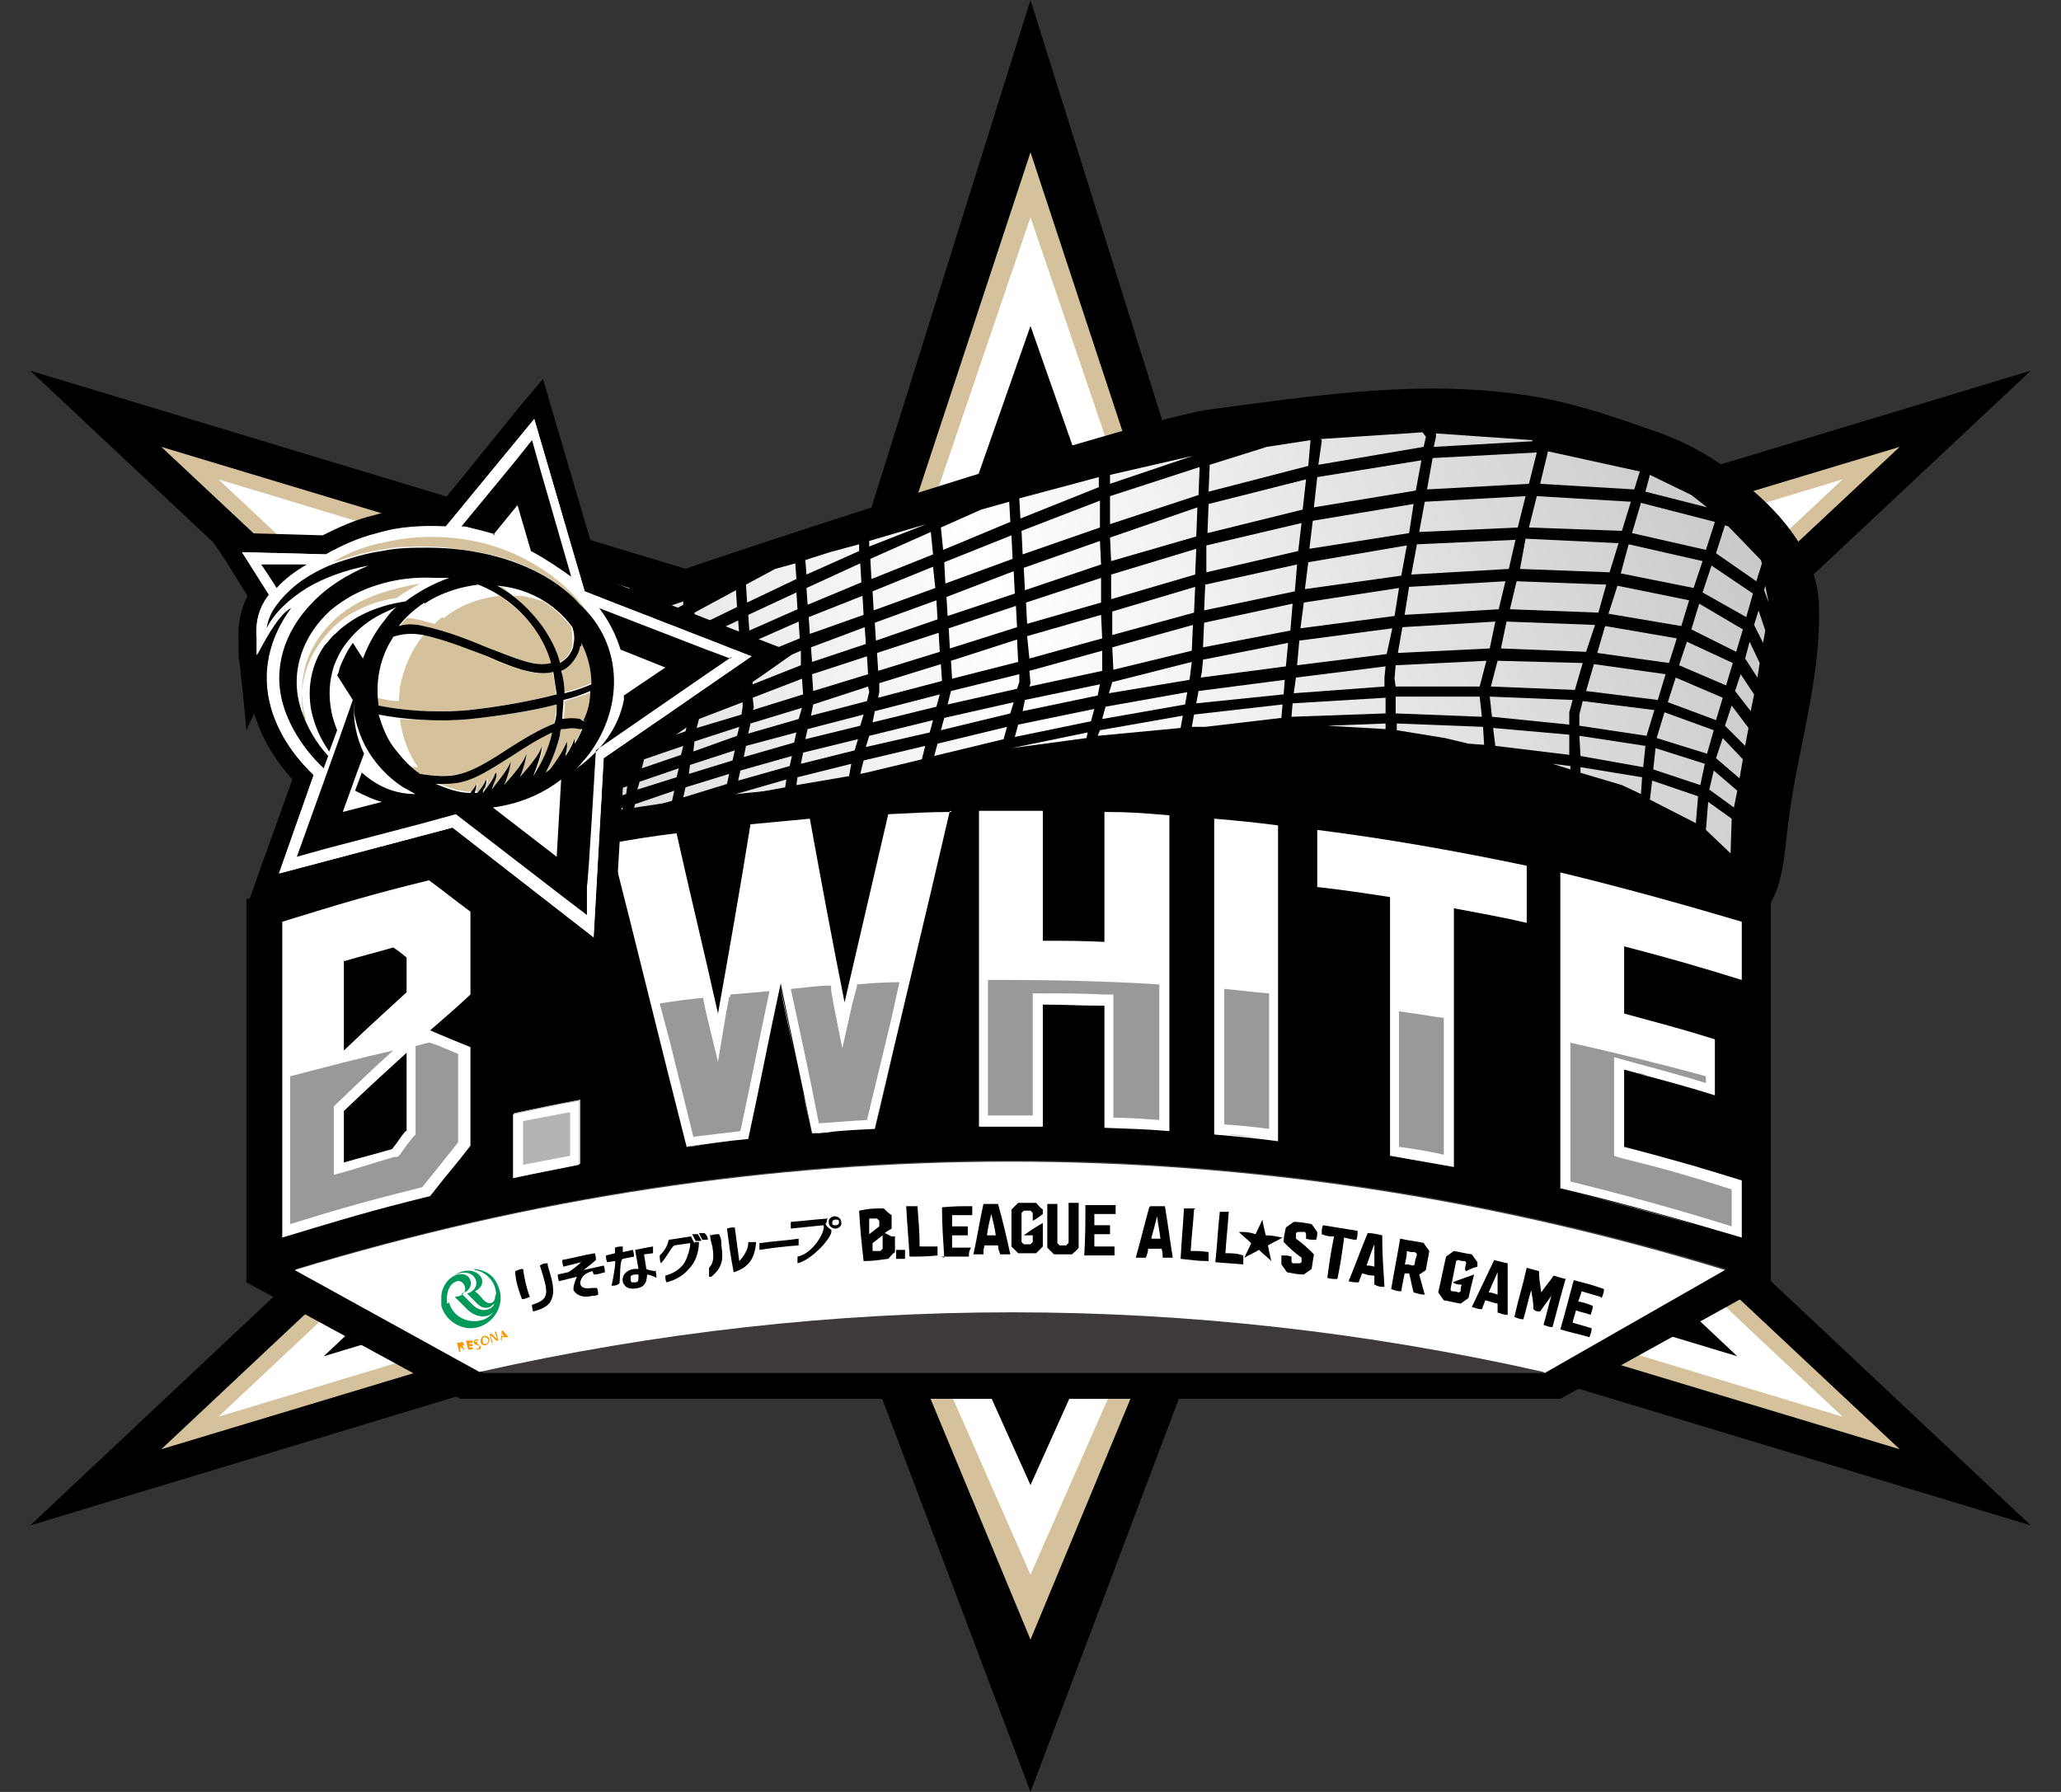
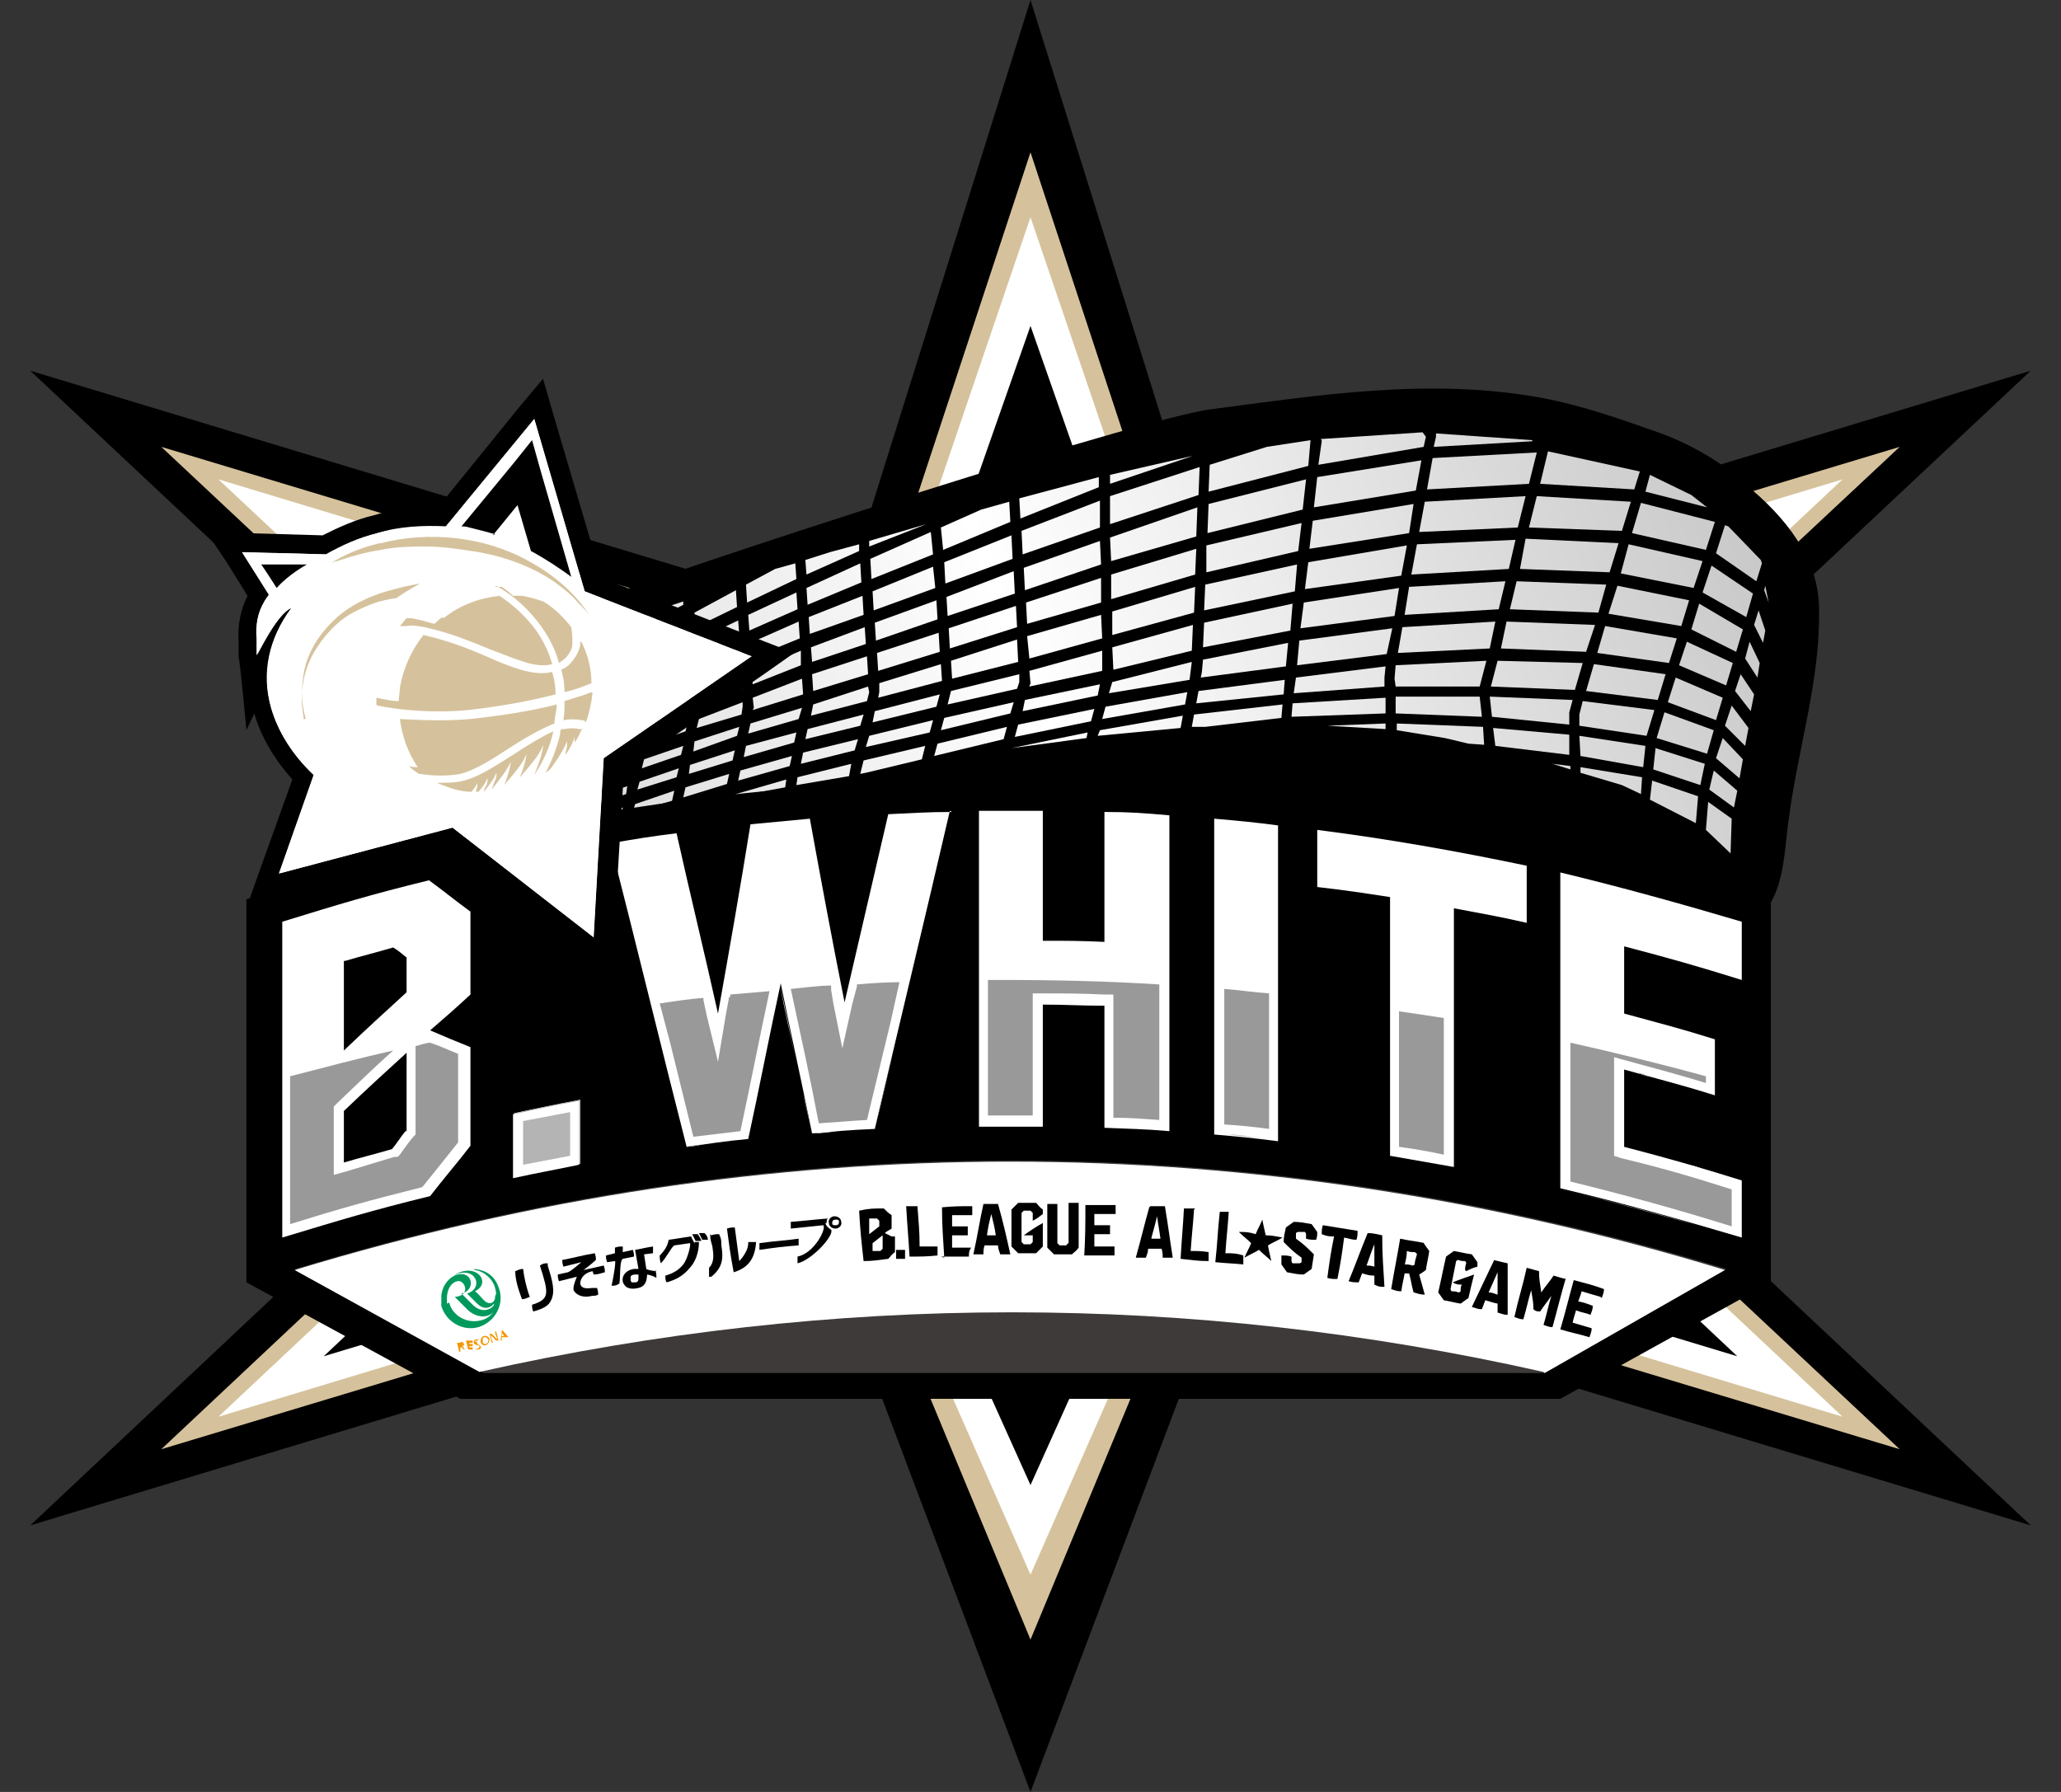
<svg xmlns="http://www.w3.org/2000/svg" xmlns:xlink="http://www.w3.org/1999/xlink" width="184" height="160" version="1.1" viewBox="0 0 184 160">
  <rect x="0" y="0" width="184" height="160" fill="#333333" stroke="none" />
  <defs>
    <style>
      .cls-1 {
        fill: none;
      }

      .cls-2 {
        fill: url(#_名称未設定グラデーション_23-2);
      }

      .cls-3 {
        fill: url(#_名称未設定グラデーション_23-6);
      }

      .cls-4 {
        fill: url(#_名称未設定グラデーション_23-3);
      }

      .cls-5 {
        fill: url(#_名称未設定グラデーション_23-5);
      }

      .cls-6 {
        fill: url(#_名称未設定グラデーション_23-9);
      }

      .cls-7 {
        fill: url(#_名称未設定グラデーション_23-7);
      }

      .cls-8 {
        fill: url(#_名称未設定グラデーション_23-4);
      }

      .cls-9 {
        fill: url(#_名称未設定グラデーション_23-8);
      }

      .cls-10 {
        fill: url(#_名称未設定グラデーション_23-131);
      }

      .cls-11 {
        fill: url(#_名称未設定グラデーション_23-130);
      }

      .cls-12 {
        fill: url(#_名称未設定グラデーション_23-123);
      }

      .cls-13 {
        fill: url(#_名称未設定グラデーション_23-122);
      }

      .cls-14 {
        fill: url(#_名称未設定グラデーション_23-125);
      }

      .cls-15 {
        fill: url(#_名称未設定グラデーション_23-124);
      }

      .cls-16 {
        fill: url(#_名称未設定グラデーション_23-121);
      }

      .cls-17 {
        fill: url(#_名称未設定グラデーション_23-120);
      }

      .cls-18 {
        fill: url(#_名称未設定グラデーション_23-127);
      }

      .cls-19 {
        fill: url(#_名称未設定グラデーション_23-126);
      }

      .cls-20 {
        fill: url(#_名称未設定グラデーション_23-129);
      }

      .cls-21 {
        fill: url(#_名称未設定グラデーション_23-128);
      }

      .cls-22 {
        fill: url(#_名称未設定グラデーション_23-105);
      }

      .cls-23 {
        fill: url(#_名称未設定グラデーション_23-108);
      }

      .cls-24 {
        fill: url(#_名称未設定グラデーション_23-101);
      }

      .cls-25 {
        fill: url(#_名称未設定グラデーション_23-100);
      }

      .cls-26 {
        fill: url(#_名称未設定グラデーション_23-103);
      }

      .cls-27 {
        fill: url(#_名称未設定グラデーション_23-102);
      }

      .cls-28 {
        fill: url(#_名称未設定グラデーション_23-109);
      }

      .cls-29 {
        fill: url(#_名称未設定グラデーション_23-107);
      }

      .cls-30 {
        fill: url(#_名称未設定グラデーション_23-104);
      }

      .cls-31 {
        fill: url(#_名称未設定グラデーション_23-106);
      }

      .cls-32 {
        fill: url(#_名称未設定グラデーション_23-139);
      }

      .cls-33 {
        fill: url(#_名称未設定グラデーション_23-138);
      }

      .cls-34 {
        fill: url(#_名称未設定グラデーション_23-137);
      }

      .cls-35 {
        fill: url(#_名称未設定グラデーション_23-136);
      }

      .cls-36 {
        fill: url(#_名称未設定グラデーション_23-135);
      }

      .cls-37 {
        fill: url(#_名称未設定グラデーション_23-134);
      }

      .cls-38 {
        fill: url(#_名称未設定グラデーション_23-133);
      }

      .cls-39 {
        fill: url(#_名称未設定グラデーション_23-132);
      }

      .cls-40 {
        fill: url(#_名称未設定グラデーション_23-110);
      }

      .cls-41 {
        fill: url(#_名称未設定グラデーション_23-119);
      }

      .cls-42 {
        fill: url(#_名称未設定グラデーション_23-117);
      }

      .cls-43 {
        fill: url(#_名称未設定グラデーション_23-111);
      }

      .cls-44 {
        fill: url(#_名称未設定グラデーション_23-112);
      }

      .cls-45 {
        fill: url(#_名称未設定グラデーション_23-115);
      }

      .cls-46 {
        fill: url(#_名称未設定グラデーション_23-118);
      }

      .cls-47 {
        fill: url(#_名称未設定グラデーション_23-113);
      }

      .cls-48 {
        fill: url(#_名称未設定グラデーション_23-116);
      }

      .cls-49 {
        fill: url(#_名称未設定グラデーション_23-114);
      }

      .cls-50 {
        fill: #00995c;
      }

      .cls-51 {
        fill: url(#_名称未設定グラデーション_23-78);
      }

      .cls-52 {
        fill: url(#_名称未設定グラデーション_23-11);
      }

      .cls-53 {
        fill: url(#_名称未設定グラデーション_23-13);
      }

      .cls-54 {
        fill: url(#_名称未設定グラデーション_23-12);
      }

      .cls-55 {
        fill: url(#_名称未設定グラデーション_23-15);
      }

      .cls-56 {
        fill: url(#_名称未設定グラデーション_23-16);
      }

      .cls-57 {
        fill: url(#_名称未設定グラデーション_23-14);
      }

      .cls-58 {
        fill: url(#_名称未設定グラデーション_23-10);
      }

      .cls-59 {
        fill: url(#_名称未設定グラデーション_23-17);
      }

      .cls-60 {
        fill: url(#_名称未設定グラデーション_23-19);
      }

      .cls-61 {
        fill: url(#_名称未設定グラデーション_23-18);
      }

      .cls-62 {
        fill: url(#_名称未設定グラデーション_23-22);
      }

      .cls-63 {
        fill: url(#_名称未設定グラデーション_23-29);
      }

      .cls-64 {
        fill: url(#_名称未設定グラデーション_23-28);
      }

      .cls-65 {
        fill: url(#_名称未設定グラデーション_23-26);
      }

      .cls-66 {
        fill: url(#_名称未設定グラデーション_23-21);
      }

      .cls-67 {
        fill: url(#_名称未設定グラデーション_23-20);
      }

      .cls-68 {
        fill: url(#_名称未設定グラデーション_23-23);
      }

      .cls-69 {
        fill: url(#_名称未設定グラデーション_23-25);
      }

      .cls-70 {
        fill: url(#_名称未設定グラデーション_23-24);
      }

      .cls-71 {
        fill: url(#_名称未設定グラデーション_23-27);
      }

      .cls-72 {
        fill: url(#_名称未設定グラデーション_23-86);
      }

      .cls-73 {
        fill: url(#_名称未設定グラデーション_23-87);
      }

      .cls-74 {
        fill: url(#_名称未設定グラデーション_23-89);
      }

      .cls-75 {
        fill: url(#_名称未設定グラデーション_23-74);
      }

      .cls-76 {
        fill: url(#_名称未設定グラデーション_23-72);
      }

      .cls-77 {
        fill: url(#_名称未設定グラデーション_23-75);
      }

      .cls-78 {
        fill: url(#_名称未設定グラデーション_23-70);
      }

      .cls-79 {
        fill: url(#_名称未設定グラデーション_23-73);
      }

      .cls-80 {
        fill: url(#_名称未設定グラデーション_23-76);
      }

      .cls-81 {
        fill: url(#_名称未設定グラデーション_23-79);
      }

      .cls-82 {
        fill: url(#_名称未設定グラデーション_23-77);
      }

      .cls-83 {
        fill: url(#_名称未設定グラデーション_23-71);
      }

      .cls-84 {
        fill: url(#_名称未設定グラデーション_23-99);
      }

      .cls-85 {
        fill: url(#_名称未設定グラデーション_23-98);
      }

      .cls-86 {
        fill: url(#_名称未設定グラデーション_23-85);
      }

      .cls-87 {
        fill: url(#_名称未設定グラデーション_23-84);
      }

      .cls-88 {
        fill: url(#_名称未設定グラデーション_23-81);
      }

      .cls-89 {
        fill: url(#_名称未設定グラデーション_23-88);
      }

      .cls-90 {
        fill: url(#_名称未設定グラデーション_23-83);
      }

      .cls-91 {
        fill: url(#_名称未設定グラデーション_23-80);
      }

      .cls-92 {
        fill: url(#_名称未設定グラデーション_23-82);
      }

      .cls-93 {
        fill: url(#_名称未設定グラデーション_23-93);
      }

      .cls-94 {
        fill: url(#_名称未設定グラデーション_23-94);
      }

      .cls-95 {
        fill: url(#_名称未設定グラデーション_23-91);
      }

      .cls-96 {
        fill: url(#_名称未設定グラデーション_23-97);
      }

      .cls-97 {
        fill: url(#_名称未設定グラデーション_23-90);
      }

      .cls-98 {
        fill: url(#_名称未設定グラデーション_23-96);
      }

      .cls-99 {
        fill: url(#_名称未設定グラデーション_23-92);
      }

      .cls-100 {
        fill: url(#_名称未設定グラデーション_23-95);
      }

      .cls-101 {
        fill: url(#_名称未設定グラデーション_23-44);
      }

      .cls-102 {
        fill: url(#_名称未設定グラデーション_23-50);
      }

      .cls-103 {
        fill: url(#_名称未設定グラデーション_23-51);
      }

      .cls-104 {
        fill: url(#_名称未設定グラデーション_23-52);
      }

      .cls-105 {
        fill: url(#_名称未設定グラデーション_23-53);
      }

      .cls-106 {
        fill: url(#_名称未設定グラデーション_23-45);
      }

      .cls-107 {
        fill: url(#_名称未設定グラデーション_23-47);
      }

      .cls-108 {
        fill: url(#_名称未設定グラデーション_23-49);
      }

      .cls-109 {
        fill: url(#_名称未設定グラデーション_23-46);
      }

      .cls-110 {
        fill: url(#_名称未設定グラデーション_23-48);
      }

      .cls-111 {
        fill: url(#_名称未設定グラデーション_23-43);
      }

      .cls-112 {
        fill: url(#_名称未設定グラデーション_23-55);
      }

      .cls-113 {
        fill: url(#_名称未設定グラデーション_23-57);
      }

      .cls-114 {
        fill: url(#_名称未設定グラデーション_23-56);
      }

      .cls-115 {
        fill: url(#_名称未設定グラデーション_23-54);
      }

      .cls-116 {
        fill: url(#_名称未設定グラデーション_23-60);
      }

      .cls-117 {
        fill: url(#_名称未設定グラデーション_23-62);
      }

      .cls-118 {
        fill: url(#_名称未設定グラデーション_23-61);
      }

      .cls-119 {
        fill: url(#_名称未設定グラデーション_23-32);
      }

      .cls-120 {
        fill: url(#_名称未設定グラデーション_23-31);
      }

      .cls-121 {
        fill: url(#_名称未設定グラデーション_23-30);
      }

      .cls-122 {
        fill: url(#_名称未設定グラデーション_23-59);
      }

      .cls-123 {
        fill: url(#_名称未設定グラデーション_23-58);
      }

      .cls-124 {
        fill: url(#_名称未設定グラデーション_23-40);
      }

      .cls-125 {
        fill: url(#_名称未設定グラデーション_23-42);
      }

      .cls-126 {
        fill: url(#_名称未設定グラデーション_23-41);
      }

      .cls-127 {
        fill: url(#_名称未設定グラデーション_23-68);
      }

      .cls-128 {
        fill: url(#_名称未設定グラデーション_23-67);
      }

      .cls-129 {
        fill: url(#_名称未設定グラデーション_23-69);
      }

      .cls-130 {
        fill: url(#_名称未設定グラデーション_23-64);
      }

      .cls-131 {
        fill: url(#_名称未設定グラデーション_23-63);
      }

      .cls-132 {
        fill: url(#_名称未設定グラデーション_23-66);
      }

      .cls-133 {
        fill: url(#_名称未設定グラデーション_23-65);
      }

      .cls-134 {
        fill: url(#_名称未設定グラデーション_23-39);
      }

      .cls-135 {
        fill: url(#_名称未設定グラデーション_23-38);
      }

      .cls-136 {
        fill: url(#_名称未設定グラデーション_23-37);
      }

      .cls-137 {
        fill: url(#_名称未設定グラデーション_23-36);
      }

      .cls-138 {
        fill: url(#_名称未設定グラデーション_23-35);
      }

      .cls-139 {
        fill: url(#_名称未設定グラデーション_23-34);
      }

      .cls-140 {
        fill: url(#_名称未設定グラデーション_23-33);
      }

      .cls-141 {
        fill: #3e3a39;
      }

      .cls-142 {
        fill: #fff;
      }

      .cls-143 {
        fill-rule: evenodd;
      }

      .cls-143, .cls-144 {
        fill: #d5c29c;
      }

      .cls-145 {
        fill: #b4b4b5;
      }

      .cls-146 {
        fill: #f39600;
      }

      .cls-147 {
        fill: #999;
      }

      .cls-148 {
        fill: url(#_名称未設定グラデーション_23);
      }
    </style>
    <linearGradient id="_名称未設定グラデーション_23" data-name="名称未設定グラデーション 23" x1="-24.6" y1="101.3" x2="206.6" y2="15" gradientUnits="userSpaceOnUse">
      <stop offset="0" stop-color="#989898" />
      <stop offset=".5" stop-color="#fff" />
      <stop offset="1" stop-color="#989898" />
    </linearGradient>
    <linearGradient id="_名称未設定グラデーション_23-2" data-name="名称未設定グラデーション 23" x1="-23.9" y1="103.3" x2="207.4" y2="17.1" xlink:href="#_名称未設定グラデーション_23" />
    <linearGradient id="_名称未設定グラデーション_23-3" data-name="名称未設定グラデーション 23" x1="-24.7" y1="101" x2="206.5" y2="14.7" xlink:href="#_名称未設定グラデーション_23" />
    <linearGradient id="_名称未設定グラデーション_23-4" data-name="名称未設定グラデーション 23" x1="-24.2" y1="102.5" x2="207.1" y2="16.2" xlink:href="#_名称未設定グラデーション_23" />
    <linearGradient id="_名称未設定グラデーション_23-5" data-name="名称未設定グラデーション 23" x1="-24.4" y1="101.9" x2="206.8" y2="15.6" xlink:href="#_名称未設定グラデーション_23" />
    <linearGradient id="_名称未設定グラデーション_23-6" data-name="名称未設定グラデーション 23" x1="-27.5" y1="93.7" x2="203.8" y2="7.5" xlink:href="#_名称未設定グラデーション_23" />
    <linearGradient id="_名称未設定グラデーション_23-7" data-name="名称未設定グラデーション 23" x1="-26.9" y1="95.3" x2="204.4" y2="9" xlink:href="#_名称未設定グラデーション_23" />
    <linearGradient id="_名称未設定グラデーション_23-8" data-name="名称未設定グラデーション 23" x1="-25.4" y1="99.2" x2="205.8" y2="12.9" xlink:href="#_名称未設定グラデーション_23" />
    <linearGradient id="_名称未設定グラデーション_23-9" data-name="名称未設定グラデーション 23" x1="-25.4" y1="99.3" x2="205.9" y2="13" xlink:href="#_名称未設定グラデーション_23" />
    <linearGradient id="_名称未設定グラデーション_23-10" data-name="名称未設定グラデーション 23" x1="-22.5" y1="106.9" x2="208.7" y2="20.7" xlink:href="#_名称未設定グラデーション_23" />
    <linearGradient id="_名称未設定グラデーション_23-11" data-name="名称未設定グラデーション 23" x1="-22.2" y1="107.9" x2="209.1" y2="21.7" xlink:href="#_名称未設定グラデーション_23" />
    <linearGradient id="_名称未設定グラデーション_23-12" data-name="名称未設定グラデーション 23" x1="-24.3" y1="102.2" x2="206.9" y2="15.9" xlink:href="#_名称未設定グラデーション_23" />
    <linearGradient id="_名称未設定グラデーション_23-13" data-name="名称未設定グラデーション 23" x1="-21" y1="111" x2="210.2" y2="24.7" xlink:href="#_名称未設定グラデーション_23" />
    <linearGradient id="_名称未設定グラデーション_23-14" data-name="名称未設定グラデーション 23" x1="-19.5" y1="115.1" x2="211.8" y2="28.8" xlink:href="#_名称未設定グラデーション_23" />
    <linearGradient id="_名称未設定グラデーション_23-15" data-name="名称未設定グラデーション 23" x1="-18.4" y1="117.9" x2="212.8" y2="31.6" xlink:href="#_名称未設定グラデーション_23" />
    <linearGradient id="_名称未設定グラデーション_23-16" data-name="名称未設定グラデーション 23" x1="-21.7" y1="109.2" x2="209.6" y2="23" xlink:href="#_名称未設定グラデーション_23" />
    <linearGradient id="_名称未設定グラデーション_23-17" data-name="名称未設定グラデーション 23" x1="-24" y1="103.1" x2="207.3" y2="16.8" xlink:href="#_名称未設定グラデーション_23" />
    <linearGradient id="_名称未設定グラデーション_23-18" data-name="名称未設定グラデーション 23" x1="-24.1" y1="102.7" x2="207.1" y2="16.4" xlink:href="#_名称未設定グラデーション_23" />
    <linearGradient id="_名称未設定グラデーション_23-19" data-name="名称未設定グラデーション 23" x1="-24.9" y1="100.6" x2="206.4" y2="14.3" xlink:href="#_名称未設定グラデーション_23" />
    <linearGradient id="_名称未設定グラデーション_23-20" data-name="名称未設定グラデーション 23" x1="-22.8" y1="106.2" x2="208.4" y2="19.9" xlink:href="#_名称未設定グラデーション_23" />
    <linearGradient id="_名称未設定グラデーション_23-21" data-name="名称未設定グラデーション 23" x1="-24.2" y1="102.4" x2="207" y2="16.1" xlink:href="#_名称未設定グラデーション_23" />
    <linearGradient id="_名称未設定グラデーション_23-22" data-name="名称未設定グラデーション 23" x1="-24.8" y1="100.8" x2="206.4" y2="14.5" xlink:href="#_名称未設定グラデーション_23" />
    <linearGradient id="_名称未設定グラデーション_23-23" data-name="名称未設定グラデーション 23" x1="-22.3" y1="107.4" x2="208.9" y2="21.2" xlink:href="#_名称未設定グラデーション_23" />
    <linearGradient id="_名称未設定グラデーション_23-24" data-name="名称未設定グラデーション 23" x1="-23.8" y1="103.6" x2="207.5" y2="17.3" xlink:href="#_名称未設定グラデーション_23" />
    <linearGradient id="_名称未設定グラデーション_23-25" data-name="名称未設定グラデーション 23" x1="-23.2" y1="105.1" x2="208" y2="18.8" xlink:href="#_名称未設定グラデーション_23" />
    <linearGradient id="_名称未設定グラデーション_23-26" data-name="名称未設定グラデーション 23" x1="-23.5" y1="104.3" x2="207.7" y2="18" xlink:href="#_名称未設定グラデーション_23" />
    <linearGradient id="_名称未設定グラデーション_23-27" data-name="名称未設定グラデーション 23" x1="-25.3" y1="99.6" x2="206" y2="13.4" xlink:href="#_名称未設定グラデーション_23" />
    <linearGradient id="_名称未設定グラデーション_23-28" data-name="名称未設定グラデーション 23" x1="-26.1" y1="97.5" x2="205.2" y2="11.2" xlink:href="#_名称未設定グラデーション_23" />
    <linearGradient id="_名称未設定グラデーション_23-29" data-name="名称未設定グラデーション 23" x1="-25.1" y1="100.1" x2="206.1" y2="13.8" xlink:href="#_名称未設定グラデーション_23" />
    <linearGradient id="_名称未設定グラデーション_23-30" data-name="名称未設定グラデーション 23" x1="-20.4" y1="112.7" x2="210.9" y2="26.5" xlink:href="#_名称未設定グラデーション_23" />
    <linearGradient id="_名称未設定グラデーション_23-31" data-name="名称未設定グラデーション 23" x1="-21" y1="110.9" x2="210.2" y2="24.6" xlink:href="#_名称未設定グラデーション_23" />
    <linearGradient id="_名称未設定グラデーション_23-32" data-name="名称未設定グラデーション 23" x1="-16.4" y1="123.3" x2="214.8" y2="37" xlink:href="#_名称未設定グラデーション_23" />
    <linearGradient id="_名称未設定グラデーション_23-33" data-name="名称未設定グラデーション 23" x1="-17.6" y1="120.1" x2="213.6" y2="33.9" xlink:href="#_名称未設定グラデーション_23" />
    <linearGradient id="_名称未設定グラデーション_23-34" data-name="名称未設定グラデーション 23" x1="-15.4" y1="126.2" x2="215.9" y2="39.9" xlink:href="#_名称未設定グラデーション_23" />
    <linearGradient id="_名称未設定グラデーション_23-35" data-name="名称未設定グラデーション 23" x1="-18.7" y1="117.2" x2="212.5" y2="30.9" xlink:href="#_名称未設定グラデーション_23" />
    <linearGradient id="_名称未設定グラデーション_23-36" data-name="名称未設定グラデーション 23" x1="-23.6" y1="104.2" x2="207.7" y2="17.9" xlink:href="#_名称未設定グラデーション_23" />
    <linearGradient id="_名称未設定グラデーション_23-37" data-name="名称未設定グラデーション 23" x1="-22.8" y1="106.1" x2="208.4" y2="19.8" xlink:href="#_名称未設定グラデーション_23" />
    <linearGradient id="_名称未設定グラデーション_23-38" data-name="名称未設定グラデーション 23" x1="-23.4" y1="104.7" x2="207.9" y2="18.4" xlink:href="#_名称未設定グラデーション_23" />
    <linearGradient id="_名称未設定グラデーション_23-39" data-name="名称未設定グラデーション 23" x1="-23.1" y1="105.4" x2="208.1" y2="19.1" xlink:href="#_名称未設定グラデーション_23" />
    <linearGradient id="_名称未設定グラデーション_23-40" data-name="名称未設定グラデーション 23" x1="-21.6" y1="109.4" x2="209.6" y2="23.1" xlink:href="#_名称未設定グラデーション_23" />
    <linearGradient id="_名称未設定グラデーション_23-41" data-name="名称未設定グラデーション 23" x1="-24.9" y1="100.7" x2="206.4" y2="14.4" xlink:href="#_名称未設定グラデーション_23" />
    <linearGradient id="_名称未設定グラデーション_23-42" data-name="名称未設定グラデーション 23" x1="-22.6" y1="106.9" x2="208.7" y2="20.6" xlink:href="#_名称未設定グラデーション_23" />
    <linearGradient id="_名称未設定グラデーション_23-43" data-name="名称未設定グラデーション 23" x1="-21.2" y1="110.6" x2="210.1" y2="24.4" xlink:href="#_名称未設定グラデーション_23" />
    <linearGradient id="_名称未設定グラデーション_23-44" data-name="名称未設定グラデーション 23" x1="-16.8" y1="122.3" x2="214.5" y2="36.1" xlink:href="#_名称未設定グラデーション_23" />
    <linearGradient id="_名称未設定グラデーション_23-45" data-name="名称未設定グラデーション 23" x1="-18.7" y1="117.3" x2="212.6" y2="31.1" xlink:href="#_名称未設定グラデーション_23" />
    <linearGradient id="_名称未設定グラデーション_23-46" data-name="名称未設定グラデーション 23" x1="-17.7" y1="119.9" x2="213.5" y2="33.6" xlink:href="#_名称未設定グラデーション_23" />
    <linearGradient id="_名称未設定グラデーション_23-47" data-name="名称未設定グラデーション 23" x1="-28.8" y1="90.1" x2="202.4" y2="3.8" xlink:href="#_名称未設定グラデーション_23" />
    <linearGradient id="_名称未設定グラデーション_23-48" data-name="名称未設定グラデーション 23" x1="-20.1" y1="113.4" x2="211.1" y2="27.1" xlink:href="#_名称未設定グラデーション_23" />
    <linearGradient id="_名称未設定グラデーション_23-49" data-name="名称未設定グラデーション 23" x1="-15.9" y1="124.8" x2="215.4" y2="38.5" xlink:href="#_名称未設定グラデーション_23" />
    <linearGradient id="_名称未設定グラデーション_23-50" data-name="名称未設定グラデーション 23" x1="-29.3" y1="88.7" x2="201.9" y2="2.4" xlink:href="#_名称未設定グラデーション_23" />
    <linearGradient id="_名称未設定グラデーション_23-51" data-name="名称未設定グラデーション 23" x1="-28.6" y1="90.6" x2="202.6" y2="4.3" xlink:href="#_名称未設定グラデーション_23" />
    <linearGradient id="_名称未設定グラデーション_23-52" data-name="名称未設定グラデーション 23" x1="-29.2" y1="89.1" x2="202" y2="2.8" xlink:href="#_名称未設定グラデーション_23" />
    <linearGradient id="_名称未設定グラデーション_23-53" data-name="名称未設定グラデーション 23" x1="-28.8" y1="90.1" x2="202.4" y2="3.8" xlink:href="#_名称未設定グラデーション_23" />
    <linearGradient id="_名称未設定グラデーション_23-54" data-name="名称未設定グラデーション 23" x1="-28.8" y1="90.1" x2="202.4" y2="3.8" xlink:href="#_名称未設定グラデーション_23" />
    <linearGradient id="_名称未設定グラデーション_23-55" data-name="名称未設定グラデーション 23" x1="-27.7" y1="93" x2="203.5" y2="6.8" xlink:href="#_名称未設定グラデーション_23" />
    <linearGradient id="_名称未設定グラデーション_23-56" data-name="名称未設定グラデーション 23" x1="-23.7" y1="103.9" x2="207.6" y2="17.6" xlink:href="#_名称未設定グラデーション_23" />
    <linearGradient id="_名称未設定グラデーション_23-57" data-name="名称未設定グラデーション 23" x1="-25.8" y1="98.1" x2="205.4" y2="11.8" xlink:href="#_名称未設定グラデーション_23" />
    <linearGradient id="_名称未設定グラデーション_23-58" data-name="名称未設定グラデーション 23" x1="-28.6" y1="90.6" x2="202.6" y2="4.3" xlink:href="#_名称未設定グラデーション_23" />
    <linearGradient id="_名称未設定グラデーション_23-59" data-name="名称未設定グラデーション 23" x1="-28.5" y1="91" x2="202.8" y2="4.7" xlink:href="#_名称未設定グラデーション_23" />
    <linearGradient id="_名称未設定グラデーション_23-60" data-name="名称未設定グラデーション 23" x1="-27.8" y1="92.9" x2="203.5" y2="6.6" xlink:href="#_名称未設定グラデーション_23" />
    <linearGradient id="_名称未設定グラデーション_23-61" data-name="名称未設定グラデーション 23" x1="-28.7" y1="90.3" x2="202.5" y2="4" xlink:href="#_名称未設定グラデーション_23" />
    <linearGradient id="_名称未設定グラデーション_23-62" data-name="名称未設定グラデーション 23" x1="-28.4" y1="91.3" x2="202.9" y2="5.1" xlink:href="#_名称未設定グラデーション_23" />
    <linearGradient id="_名称未設定グラデーション_23-63" data-name="名称未設定グラデーション 23" x1="-29" y1="89.6" x2="202.2" y2="3.3" xlink:href="#_名称未設定グラデーション_23" />
    <linearGradient id="_名称未設定グラデーション_23-64" data-name="名称未設定グラデーション 23" x1="-26.7" y1="95.7" x2="204.5" y2="9.5" xlink:href="#_名称未設定グラデーション_23" />
    <linearGradient id="_名称未設定グラデーション_23-65" data-name="名称未設定グラデーション 23" x1="-23.5" y1="104.2" x2="207.7" y2="17.9" xlink:href="#_名称未設定グラデーション_23" />
    <linearGradient id="_名称未設定グラデーション_23-66" data-name="名称未設定グラデーション 23" x1="-22.3" y1="107.6" x2="209" y2="21.3" xlink:href="#_名称未設定グラデーション_23" />
    <linearGradient id="_名称未設定グラデーション_23-67" data-name="名称未設定グラデーション 23" x1="-22.9" y1="106" x2="208.4" y2="19.7" xlink:href="#_名称未設定グラデーション_23" />
    <linearGradient id="_名称未設定グラデーション_23-68" data-name="名称未設定グラデーション 23" x1="-26.8" y1="95.6" x2="204.5" y2="9.3" xlink:href="#_名称未設定グラデーション_23" />
    <linearGradient id="_名称未設定グラデーション_23-69" data-name="名称未設定グラデーション 23" x1="-26.7" y1="95.7" x2="204.5" y2="9.5" xlink:href="#_名称未設定グラデーション_23" />
    <linearGradient id="_名称未設定グラデーション_23-70" data-name="名称未設定グラデーション 23" x1="-25.4" y1="99.2" x2="205.8" y2="12.9" xlink:href="#_名称未設定グラデーション_23" />
    <linearGradient id="_名称未設定グラデーション_23-71" data-name="名称未設定グラデーション 23" x1="-20.4" y1="112.7" x2="210.9" y2="26.4" xlink:href="#_名称未設定グラデーション_23" />
    <linearGradient id="_名称未設定グラデーション_23-72" data-name="名称未設定グラデーション 23" x1="-25.6" y1="98.8" x2="205.7" y2="12.5" xlink:href="#_名称未設定グラデーション_23" />
    <linearGradient id="_名称未設定グラデーション_23-73" data-name="名称未設定グラデーション 23" x1="-26.8" y1="95.5" x2="204.5" y2="9.3" xlink:href="#_名称未設定グラデーション_23" />
    <linearGradient id="_名称未設定グラデーション_23-74" data-name="名称未設定グラデーション 23" x1="-26.7" y1="95.6" x2="204.5" y2="9.4" xlink:href="#_名称未設定グラデーション_23" />
    <linearGradient id="_名称未設定グラデーション_23-75" data-name="名称未設定グラデーション 23" x1="-25.1" y1="100.1" x2="206.1" y2="13.8" xlink:href="#_名称未設定グラデーション_23" />
    <linearGradient id="_名称未設定グラデーション_23-76" data-name="名称未設定グラデーション 23" x1="-19.3" y1="115.5" x2="211.9" y2="29.3" xlink:href="#_名称未設定グラデーション_23" />
    <linearGradient id="_名称未設定グラデーション_23-77" data-name="名称未設定グラデーション 23" x1="-27.4" y1="94" x2="203.9" y2="7.7" xlink:href="#_名称未設定グラデーション_23" />
    <linearGradient id="_名称未設定グラデーション_23-78" data-name="名称未設定グラデーション 23" x1="-23.4" y1="104.6" x2="207.9" y2="18.4" xlink:href="#_名称未設定グラデーション_23" />
    <linearGradient id="_名称未設定グラデーション_23-79" data-name="名称未設定グラデーション 23" x1="-26.8" y1="95.5" x2="204.4" y2="9.2" xlink:href="#_名称未設定グラデーション_23" />
    <linearGradient id="_名称未設定グラデーション_23-80" data-name="名称未設定グラデーション 23" x1="-15" y1="127.2" x2="216.3" y2="40.9" xlink:href="#_名称未設定グラデーション_23" />
    <linearGradient id="_名称未設定グラデーション_23-81" data-name="名称未設定グラデーション 23" x1="-21.4" y1="109.8" x2="209.8" y2="23.6" xlink:href="#_名称未設定グラデーション_23" />
    <linearGradient id="_名称未設定グラデーション_23-82" data-name="名称未設定グラデーション 23" x1="-24.5" y1="101.5" x2="206.7" y2="15.3" xlink:href="#_名称未設定グラデーション_23" />
    <linearGradient id="_名称未設定グラデーション_23-83" data-name="名称未設定グラデーション 23" x1="-25.9" y1="97.9" x2="205.3" y2="11.6" xlink:href="#_名称未設定グラデーション_23" />
    <linearGradient id="_名称未設定グラデーション_23-84" data-name="名称未設定グラデーション 23" x1="-25.7" y1="98.4" x2="205.5" y2="12.1" xlink:href="#_名称未設定グラデーション_23" />
    <linearGradient id="_名称未設定グラデーション_23-85" data-name="名称未設定グラデーション 23" x1="-25.8" y1="98.1" x2="205.4" y2="11.8" xlink:href="#_名称未設定グラデーション_23" />
    <linearGradient id="_名称未設定グラデーション_23-86" data-name="名称未設定グラデーション 23" x1="-24" y1="103.1" x2="207.3" y2="16.8" xlink:href="#_名称未設定グラデーション_23" />
    <linearGradient id="_名称未設定グラデーション_23-87" data-name="名称未設定グラデーション 23" x1="-26" y1="97.7" x2="205.3" y2="11.4" xlink:href="#_名称未設定グラデーション_23" />
    <linearGradient id="_名称未設定グラデーション_23-88" data-name="名称未設定グラデーション 23" x1="-24.9" y1="100.5" x2="206.3" y2="14.3" xlink:href="#_名称未設定グラデーション_23" />
    <linearGradient id="_名称未設定グラデーション_23-89" data-name="名称未設定グラデーション 23" x1="-24.7" y1="101.1" x2="206.5" y2="14.8" xlink:href="#_名称未設定グラデーション_23" />
    <linearGradient id="_名称未設定グラデーション_23-90" data-name="名称未設定グラデーション 23" x1="-23.7" y1="103.8" x2="207.5" y2="17.5" xlink:href="#_名称未設定グラデーション_23" />
    <linearGradient id="_名称未設定グラデーション_23-91" data-name="名称未設定グラデーション 23" x1="-16.2" y1="124" x2="215.1" y2="37.7" xlink:href="#_名称未設定グラデーション_23" />
    <linearGradient id="_名称未設定グラデーション_23-92" data-name="名称未設定グラデーション 23" x1="-25.7" y1="98.3" x2="205.5" y2="12.1" xlink:href="#_名称未設定グラデーション_23" />
    <linearGradient id="_名称未設定グラデーション_23-93" data-name="名称未設定グラデーション 23" x1="-26.5" y1="96.2" x2="204.7" y2="10" xlink:href="#_名称未設定グラデーション_23" />
    <linearGradient id="_名称未設定グラデーション_23-94" data-name="名称未設定グラデーション 23" x1="-26.3" y1="96.9" x2="205" y2="10.6" xlink:href="#_名称未設定グラデーション_23" />
    <linearGradient id="_名称未設定グラデーション_23-95" data-name="名称未設定グラデーション 23" x1="-19.4" y1="115.5" x2="211.9" y2="29.2" xlink:href="#_名称未設定グラデーション_23" />
    <linearGradient id="_名称未設定グラデーション_23-96" data-name="名称未設定グラデーション 23" x1="-21.8" y1="108.8" x2="209.4" y2="22.6" xlink:href="#_名称未設定グラデーション_23" />
    <linearGradient id="_名称未設定グラデーション_23-97" data-name="名称未設定グラデーション 23" x1="-20.2" y1="113.1" x2="211" y2="26.8" xlink:href="#_名称未設定グラデーション_23" />
    <linearGradient id="_名称未設定グラデーション_23-98" data-name="名称未設定グラデーション 23" x1="-15.2" y1="126.5" x2="216" y2="40.2" xlink:href="#_名称未設定グラデーション_23" />
    <linearGradient id="_名称未設定グラデーション_23-99" data-name="名称未設定グラデーション 23" x1="-17.3" y1="120.9" x2="213.9" y2="34.6" xlink:href="#_名称未設定グラデーション_23" />
    <linearGradient id="_名称未設定グラデーション_23-100" data-name="名称未設定グラデーション 23" x1="-14.1" y1="129.6" x2="217.2" y2="43.3" xlink:href="#_名称未設定グラデーション_23" />
    <linearGradient id="_名称未設定グラデーション_23-101" data-name="名称未設定グラデーション 23" x1="-27.7" y1="93" x2="203.5" y2="6.7" xlink:href="#_名称未設定グラデーション_23" />
    <linearGradient id="_名称未設定グラデーション_23-102" data-name="名称未設定グラデーション 23" x1="-27.8" y1="92.9" x2="203.5" y2="6.6" xlink:href="#_名称未設定グラデーション_23" />
    <linearGradient id="_名称未設定グラデーション_23-103" data-name="名称未設定グラデーション 23" x1="-28.2" y1="91.7" x2="203" y2="5.4" xlink:href="#_名称未設定グラデーション_23" />
    <linearGradient id="_名称未設定グラデーション_23-104" data-name="名称未設定グラデーション 23" x1="-28.1" y1="92.1" x2="203.2" y2="5.8" xlink:href="#_名称未設定グラデーション_23" />
    <linearGradient id="_名称未設定グラデーション_23-105" data-name="名称未設定グラデーション 23" x1="-19.1" y1="116.2" x2="212.2" y2="29.9" xlink:href="#_名称未設定グラデーション_23" />
    <linearGradient id="_名称未設定グラデーション_23-106" data-name="名称未設定グラデーション 23" x1="-21.4" y1="109.9" x2="209.8" y2="23.6" xlink:href="#_名称未設定グラデーション_23" />
    <linearGradient id="_名称未設定グラデーション_23-107" data-name="名称未設定グラデーション 23" x1="-18.1" y1="118.8" x2="213.1" y2="32.6" xlink:href="#_名称未設定グラデーション_23" />
    <linearGradient id="_名称未設定グラデーション_23-108" data-name="名称未設定グラデーション 23" x1="-20.4" y1="112.8" x2="210.9" y2="26.5" xlink:href="#_名称未設定グラデーション_23" />
    <linearGradient id="_名称未設定グラデーション_23-109" data-name="名称未設定グラデーション 23" x1="-17.1" y1="121.5" x2="214.1" y2="35.2" xlink:href="#_名称未設定グラデーション_23" />
    <linearGradient id="_名称未設定グラデーション_23-110" data-name="名称未設定グラデーション 23" x1="-18.3" y1="118.3" x2="212.9" y2="32" xlink:href="#_名称未設定グラデーション_23" />
    <linearGradient id="_名称未設定グラデーション_23-111" data-name="名称未設定グラデーション 23" x1="-21.2" y1="110.5" x2="210" y2="24.2" xlink:href="#_名称未設定グラデーション_23" />
    <linearGradient id="_名称未設定グラデーション_23-112" data-name="名称未設定グラデーション 23" x1="-22.6" y1="106.8" x2="208.7" y2="20.6" xlink:href="#_名称未設定グラデーション_23" />
    <linearGradient id="_名称未設定グラデーション_23-113" data-name="名称未設定グラデーション 23" x1="-27.4" y1="93.8" x2="203.8" y2="7.5" xlink:href="#_名称未設定グラデーション_23" />
    <linearGradient id="_名称未設定グラデーション_23-114" data-name="名称未設定グラデーション 23" x1="-27.5" y1="93.5" x2="203.7" y2="7.3" xlink:href="#_名称未設定グラデーション_23" />
    <linearGradient id="_名称未設定グラデーション_23-115" data-name="名称未設定グラデーション 23" x1="-27.6" y1="93.3" x2="203.6" y2="7" xlink:href="#_名称未設定グラデーション_23" />
    <linearGradient id="_名称未設定グラデーション_23-116" data-name="名称未設定グラデーション 23" x1="-26.7" y1="95.9" x2="204.6" y2="9.6" xlink:href="#_名称未設定グラデーション_23" />
    <linearGradient id="_名称未設定グラデーション_23-117" data-name="名称未設定グラデーション 23" x1="-24.6" y1="101.5" x2="206.7" y2="15.2" xlink:href="#_名称未設定グラデーション_23" />
    <linearGradient id="_名称未設定グラデーション_23-118" data-name="名称未設定グラデーション 23" x1="-27.7" y1="93.1" x2="203.5" y2="6.8" xlink:href="#_名称未設定グラデーション_23" />
    <linearGradient id="_名称未設定グラデーション_23-119" data-name="名称未設定グラデーション 23" x1="-24.3" y1="102.1" x2="206.9" y2="15.9" xlink:href="#_名称未設定グラデーション_23" />
    <linearGradient id="_名称未設定グラデーション_23-120" data-name="名称未設定グラデーション 23" x1="-23.3" y1="105" x2="208" y2="18.7" xlink:href="#_名称未設定グラデーション_23" />
    <linearGradient id="_名称未設定グラデーション_23-121" data-name="名称未設定グラデーション 23" x1="-17.3" y1="121.1" x2="214" y2="34.8" xlink:href="#_名称未設定グラデーション_23" />
    <linearGradient id="_名称未設定グラデーション_23-122" data-name="名称未設定グラデーション 23" x1="-29.6" y1="87.9" x2="201.6" y2="1.6" xlink:href="#_名称未設定グラデーション_23" />
    <linearGradient id="_名称未設定グラデーション_23-123" data-name="名称未設定グラデーション 23" x1="-29.5" y1="88.2" x2="201.7" y2="1.9" xlink:href="#_名称未設定グラデーション_23" />
    <linearGradient id="_名称未設定グラデーション_23-124" data-name="名称未設定グラデーション 23" x1="-18.1" y1="118.7" x2="213.1" y2="32.4" xlink:href="#_名称未設定グラデーション_23" />
    <linearGradient id="_名称未設定グラデーション_23-125" data-name="名称未設定グラデーション 23" x1="-22.1" y1="108" x2="209.1" y2="21.7" xlink:href="#_名称未設定グラデーション_23" />
    <linearGradient id="_名称未設定グラデーション_23-126" data-name="名称未設定グラデーション 23" x1="-19.6" y1="114.7" x2="211.6" y2="28.4" xlink:href="#_名称未設定グラデーション_23" />
    <linearGradient id="_名称未設定グラデーション_23-127" data-name="名称未設定グラデーション 23" x1="-16.4" y1="123.4" x2="214.9" y2="37.1" xlink:href="#_名称未設定グラデーション_23" />
    <linearGradient id="_名称未設定グラデーション_23-128" data-name="名称未設定グラデーション 23" x1="-29.4" y1="88.5" x2="201.8" y2="2.2" xlink:href="#_名称未設定グラデーション_23" />
    <linearGradient id="_名称未設定グラデーション_23-129" data-name="名称未設定グラデーション 23" x1="-29.4" y1="88.5" x2="201.8" y2="2.2" xlink:href="#_名称未設定グラデーション_23" />
    <linearGradient id="_名称未設定グラデーション_23-130" data-name="名称未設定グラデーション 23" x1="-15.5" y1="125.8" x2="215.7" y2="39.5" xlink:href="#_名称未設定グラデーション_23" />
    <linearGradient id="_名称未設定グラデーション_23-131" data-name="名称未設定グラデーション 23" x1="-29.4" y1="88.6" x2="201.9" y2="2.3" xlink:href="#_名称未設定グラデーション_23" />
    <linearGradient id="_名称未設定グラデーション_23-132" data-name="名称未設定グラデーション 23" x1="-14.4" y1="128.7" x2="216.8" y2="42.4" xlink:href="#_名称未設定グラデーション_23" />
    <linearGradient id="_名称未設定グラデーション_23-133" data-name="名称未設定グラデーション 23" x1="-12.9" y1="132.7" x2="218.3" y2="46.4" xlink:href="#_名称未設定グラデーション_23" />
    <linearGradient id="_名称未設定グラデーション_23-134" data-name="名称未設定グラデーション 23" x1="-11.8" y1="135.6" x2="219.4" y2="49.3" xlink:href="#_名称未設定グラデーション_23" />
    <linearGradient id="_名称未設定グラデーション_23-135" data-name="名称未設定グラデーション 23" x1="-14.6" y1="128.2" x2="216.6" y2="41.9" xlink:href="#_名称未設定グラデーション_23" />
    <linearGradient id="_名称未設定グラデーション_23-136" data-name="名称未設定グラデーション 23" x1="-13.8" y1="130.5" x2="217.5" y2="44.2" xlink:href="#_名称未設定グラデーション_23" />
    <linearGradient id="_名称未設定グラデーション_23-137" data-name="名称未設定グラデーション 23" x1="-13.1" y1="132.3" x2="218.2" y2="46" xlink:href="#_名称未設定グラデーション_23" />
    <linearGradient id="_名称未設定グラデーション_23-138" data-name="名称未設定グラデーション 23" x1="-28.6" y1="90.6" x2="202.6" y2="4.3" xlink:href="#_名称未設定グラデーション_23" />
    <linearGradient id="_名称未設定グラデーション_23-139" data-name="名称未設定グラデーション 23" x1="-26" y1="97.6" x2="205.2" y2="11.3" xlink:href="#_名称未設定グラデーション_23" />
  </defs>
  <g>
    <g id="_レイヤー_1" data-name="レイヤー_1">
      <g>
        <g>
          <polygon points="74.8 114.4 2.7 136.2 57.6 84.6 2.7 33.1 74.8 54.9 92 0 109.2 54.9 181.3 33.1 126.4 84.6 181.3 136.2 109.2 114.4 92 160 74.8 114.4" />
          <polygon class="cls-144" points="169.6 39.9 106.9 58.8 92 13.6 77.1 58.8 14.4 39.9 62.1 84.6 14.4 129.4 77.1 110.5 92 146.4 106.9 110.5 169.6 129.4 121.8 84.6 169.6 39.9" />
          <polygon class="cls-142" points="78 108.8 19.5 126.5 64.1 84.6 19.5 42.8 78 60.5 92 19.4 106 60.5 164.5 42.8 119.9 84.6 164.5 126.5 106 108.8 92 140.6 78 108.8" />
          <polygon points="79.9 105.7 28.9 121.1 67.7 84.6 28.9 48.2 79.9 63.6 92 29.1 104.1 63.6 155.1 48.2 116.3 84.6 155.1 121.1 104.1 105.7 92 132.6 79.9 105.7" />
        </g>
        <g>
          <path d="M162.4,54.4c0-4.6-3.1-8.3-6.5-11.1-2.1-2-4.9-3.6-7.6-4.6-3.4-1.2-7-2.5-10.8-3.2-10-1.8-19.9-.2-29.8,1.1-8.6,1.5-54.5,16.5-57.5,18.2-2.1,1.2-4.4.6-5.7,2.7-1.4,2.4-1.4,5.6-.3,8.1,1,1.9,2.9,3.5,2,5.9-1.5,3.9-.3,9.2,4.6,9.5,2.3.1,4.5-.9,6.7-1.4,4.6-.5,9.2-1.3,13.7-2.3,5-.7,9.5-2.1,14.4-3,2.9-.3,6.1-.4,9.3-.9,5.9-.8,12.2-1.4,18.3-1.8,3.3.2,6.5.8,9.7,1,6.5.8,13.2,2.3,19.3,4.9,2,.9,3.9,1.9,5.8,3.2,2.2,1.8,5.2,3.5,8,1.9,3.4-1.8,3.2-6.2,3.7-9.5.8-6.2,2.8-12.3,2.7-18.6v-.2Z" />
          <g>
            <polygon class="cls-148" points="71.1 65.4 66.6 66.6 66.4 67.6 70.9 66.3 71.1 65.4" />
            <polygon class="cls-2" points="84.9 61.7 84.6 62.9 90.8 61.5 91 60.9 91 60.2 84.9 61.7" />
            <polygon class="cls-4" points="65.6 67 61.6 68.3 61.5 69.1 65.4 67.9 65.6 67" />
            <polygon class="cls-8" points="77.9 64.5 83.6 63.1 83.9 62 78.1 63.5 77.9 64.5" />
            <polygon class="cls-5" points="77.1 63.8 72.1 65.1 71.9 66 76.8 64.8 77.1 63.8" />
            <polygon class="cls-3" points="116.8 41.6 117 39.3 113.1 39.9 108 41.5 107.9 43.9 116.8 41.6" />
            <polygon class="cls-7" points="118 39.4 117.7 41.5 127.1 39.9 127.3 39 127 38.6 127 38.6 117.9 39.2 118 39.3 118 39.4" />
            <polygon class="cls-9" points="57.3 68.6 60.8 67.4 61 66.6 57.5 67.8 57.3 68.6" />
            <polygon class="cls-6" points="61.9 67.1 65.8 65.7 66 64.9 62 66.2 61.9 67.1" />
            <polygon class="cls-58" points="83.4 67.5 89.6 66 89.9 64.9 83.7 66.4 83.4 67.5" />
            <polygon class="cls-52" points="90.6 65.8 97.4 64.4 97.7 63.3 90.9 64.7 90.6 65.8" />
            <polygon class="cls-54" points="52.3 73.9 55.5 72.8 55.6 72.1 52.5 73.1 52.3 73.9" />
            <polygon class="cls-53" points="114.6 62 114.7 60.7 107 61.7 106.8 62.8 114.6 62" />
            <polygon class="cls-57" points="115.4 62.8 115.3 64 123.7 63.7 123.7 62.3 115.4 62.8" />
            <polygon class="cls-55" points="124.6 62.2 124.6 63.7 132.3 64 132.1 62.2 124.6 62.2" />
            <polygon class="cls-56" points="98.7 63.1 98.4 64.2 105.8 62.9 106 61.8 98.7 63.1" />
            <polygon class="cls-59" points="65.9 69.7 70.5 68.4 70.7 67.5 66.1 68.8 65.9 69.7" />
            <polygon class="cls-61" points="61 71.2 64.9 70 65.1 69.1 61.2 70.3 61 71.2" />
            <polygon class="cls-60" points="52.7 71.9 55.9 70.9 56 70.2 52.9 71.2 52.7 71.9" />
            <polygon class="cls-67" points="91.3 63.5 98 62.1 98.2 61.1 91.5 62.5 91.3 63.5" />
            <polygon class="cls-66" points="56.5 72.5 60 71.5 60.2 70.6 56.7 71.8 56.5 72.5" />
            <polygon class="cls-62" points="60.6 68.6 57.1 69.8 56.9 70.5 60.4 69.4 60.6 68.6" />
            <polygon class="cls-68" points="106.4 59.1 99.3 60.9 99 61.9 106.2 60.7 106.3 59.9 106.4 59.1" />
            <polygon class="cls-70" points="71.5 68.2 76.3 67 76.6 66 71.7 67.2 71.5 68.2" />
            <polygon class="cls-69" points="84 65.2 90.2 63.7 90.5 62.7 84.3 64.1 84 65.2" />
            <polygon class="cls-65" points="77.3 66.7 83 65.4 83.3 64.3 77.6 65.7 77.3 66.7" />
            <polygon class="cls-71" points="66.8 65.5 71.3 64.2 71.6 63.2 67 64.6 66.8 65.5" />
            <polygon class="cls-64" points="61.4 64.5 57.9 65.9 57.7 66.5 61.2 65.3 61.4 64.5" />
            <polygon class="cls-63" points="72.6 62.9 72.4 63.9 77.4 62.6 77.6 61.8 77.5 61.3 72.6 62.9" />
            <polygon class="cls-121" points="106.6 63.8 106.4 64.9 106.8 64.9 107.6 64.9 114.4 64.1 114.5 62.9 106.6 63.8" />
            <polygon class="cls-120" points="98.2 65.2 98 65.7 105.4 65 105.6 63.9 98.2 65.2" />
            <polygon class="cls-119" points="133.3 65 133.5 66.6 140.1 67.4 140.1 65.6 133.3 65" />
            <polygon class="cls-140" points="124.7 64.6 124.7 65.2 129 65.9 131.1 66.4 132.5 66.5 132.4 64.9 124.7 64.6" />
            <polygon class="cls-139" points="138.6 68.2 140.2 68.7 140.2 68.4 138.6 68.2" />
            <polygon class="cls-138" points="118.5 64.8 123.7 65.1 123.7 64.6 118.5 64.8" />
            <polygon class="cls-137" points="64.6 71.4 64.7 71.2 62.4 71.9 64.6 71.4" />
            <polygon class="cls-136" points="76.8 69.1 77.3 69 82.3 67.8 82.6 66.6 77.1 67.9 76.8 69.1" />
            <polygon class="cls-135" points="70.1 70.3 70.2 69.6 65.7 70.9 65.6 71.2 67.9 70.7 70.1 70.3" />
            <polygon class="cls-134" points="76 68.2 71.2 69.4 71.1 70.1 75.8 69.3 76 68.2" />
            <polygon class="cls-124" points="90.3 66.8 97 65.9 97.1 65.4 90.3 66.8 90.3 66.8" />
            <polygon class="cls-126" points="127.4 43.7 136.5 43.2 137.2 40.4 127.9 40.9 127.4 43.7" />
            <polygon class="cls-125" points="137.2 44.3 136.5 47.1 144.8 47.4 145.6 44.8 137.2 44.3" />
            <polygon class="cls-111" points="152.3 49.1 153.1 46.6 146.5 44.9 145.7 47.6 152.3 49.1" />
            <polygon class="cls-101" points="154.1 61.2 154.7 59.2 150.6 57.3 149.9 59.4 154.1 61.2" />
            <polygon class="cls-106" points="152 52.9 155.9 55.1 156.5 53 152.8 50.5 152 52.9" />
            <polygon class="cls-109" points="151 56.2 155 58.2 155.6 56.2 151.7 53.9 151 56.2" />
            <polygon class="cls-107" points="90.2 46.6 90.1 44.8 87.6 45.5 84 47.1 84.2 49.1 90.2 46.6" />
            <polygon class="cls-110" points="145.4 48.6 144.7 51.2 151.2 52.5 152 50.1 145.4 48.6" />
            <polygon class="cls-108" points="153.2 64.3 153.8 62.3 149.6 60.5 148.9 62.7 153.2 64.3" />
            <polygon class="cls-102" points="53 58.3 52.9 57.3 50.2 58.9 50.3 59.8 53 58.3" />
            <polygon class="cls-103" points="50.3 61 50.4 61.8 53.1 60.5 53 59.5 50.3 61" />
            <polygon class="cls-104" points="62 54.7 62.1 56 65.8 54.2 65.7 52.7 62 54.7" />
            <polygon class="cls-105" points="98.1 43.5 98.1 42.6 91 44.5 91.1 46.3 98.1 43.5" />
            <polygon class="cls-115" points="53.9 59 54 60 57 58.4 56.9 57.4 53.9 59" />
            <polygon class="cls-112" points="107 44.2 107.1 41.7 99.1 44.3 99.1 46.8 107 44.2" />
            <polygon class="cls-114" points="137.5 43.2 145.9 43.7 146.4 42.1 138.2 40.3 137.5 43.2" />
            <path class="cls-113" d="M128.2,39l-.2.9,8.8-.5h0c0-.1,0-.1,0-.1l-8.6-.6h0c0,.2,0,.3,0,.3Z" />
            <polygon class="cls-123" points="76.9 52 76.8 50.3 72 52.5 72.1 54 76.9 52" />
            <polygon class="cls-122" points="71.2 54.4 71.1 52.9 66.8 54.9 66.9 56.3 71.2 54.4" />
            <polygon class="cls-116" points="98.2 47.1 98.2 44.7 91.2 47.4 91.3 49.5 98.2 47.1" />
            <polygon class="cls-118" points="83.3 49.5 83.1 47.5 77.7 49.9 77.8 51.7 83.3 49.5" />
            <polygon class="cls-117" points="66 56.7 65.9 55.4 62.1 57.2 62.2 58.4 66 56.7" />
            <polygon class="cls-131" points="57.8 56.9 57.9 58 61.2 56.4 61.1 55.2 57.8 56.9" />
            <polygon class="cls-130" points="84.5 53.3 84.6 55 90.6 53 90.5 51 84.5 53.3" />
            <polygon class="cls-133" points="91.9 61.3 98.4 59.9 98.4 58.1 91.9 59.9 92 61 91.9 61.3" />
            <polygon class="cls-132" points="116.4 53.8 116.1 56.1 124.5 55 124.9 52.5 116.4 53.8" />
            <polygon class="cls-128" points="107.5 55.6 107.4 57.8 115.2 56.3 115.4 53.9 107.5 55.6" />
            <polygon class="cls-127" points="62.4 61.9 62.5 62.9 66.3 61.5 66.2 60.3 62.4 61.9" />
            <polygon class="cls-129" points="58.1 63.7 58.2 64.4 58.1 64.6 61.6 63.3 61.5 62.3 58.1 63.7" />
            <polygon class="cls-78" points="99.2 51.3 99.2 53.5 106.7 51.3 106.8 49 99.2 51.3" />
            <polygon class="cls-83" points="133 57.9 133.5 55.5 125.2 56 124.8 58.3 133 57.9" />
            <polygon class="cls-76" points="91.6 53.8 91.7 55.7 98.3 53.8 98.3 51.6 91.6 53.8" />
            <polygon class="cls-79" points="72.4 57.8 72.5 59.1 77.3 57.5 77.2 56 72.4 57.8" />
            <polygon class="cls-75" points="78.1 55.6 78.2 57.2 83.7 55.3 83.6 53.6 78.1 55.6" />
            <polygon class="cls-77" points="107.7 48.7 107.7 51.1 115.9 49.2 116.2 46.7 107.7 48.7" />
            <polygon class="cls-80" points="134.5 55.5 134 57.9 141.6 58.2 142.4 55.8 134.5 55.5" />
            <polygon class="cls-82" points="57.2 62.9 57.1 61.8 54.2 63.2 54.2 64.2 57.2 62.9" />
            <polygon class="cls-51" points="125.1 51.4 125.6 48.7 116.8 50.2 116.5 52.6 125.1 51.4" />
            <polygon class="cls-81" points="67.1 60 67.2 61.1 71.5 59.4 71.5 58.1 67.1 60" />
            <polygon class="cls-91" points="152.4 67.3 153 65.2 148.6 63.6 147.9 65.9 152.4 67.3" />
            <polygon class="cls-88" points="125.4 54.9 133.8 54.4 134.4 51.9 125.8 52.4 125.4 54.9" />
            <polygon class="cls-92" points="98.4 57 98.3 54.9 91.7 56.8 91.9 58.8 98.4 57" />
            <polygon class="cls-90" points="72.5 60.2 72.6 61.7 77.5 60.2 77.4 58.6 72.5 60.2" />
            <polygon class="cls-87" points="84.7 56.1 84.8 57.9 90.8 56 90.7 54.1 84.7 56.1" />
            <polygon class="cls-86" points="78.3 58.3 78.4 59.9 83.9 58.2 83.8 56.5 78.3 58.3" />
            <polygon class="cls-72" points="115.6 52.8 115.8 50.4 107.6 52.2 107.5 54.5 115.6 52.8" />
            <polygon class="cls-73" points="67.2 62.3 67.3 63.2 67.2 63.4 71.7 62 71.6 60.6 67.2 62.3" />
            <polygon class="cls-89" points="78.4 62.3 84.1 60.8 84 59.3 78.5 61 78.5 61.8 78.4 62.3" />
            <polygon class="cls-74" points="90.9 59.1 90.8 57.1 84.9 59 85 60.6 90.9 59.1" />
            <polygon class="cls-97" points="126.7 47.5 135.5 47.1 136.2 44.3 127.2 44.8 126.7 47.5" />
            <polygon class="cls-95" points="141.3 62.6 141 63.8 141 64.8 147 65.7 147.7 63.4 141.3 62.6" />
            <polygon class="cls-99" points="117.6 42.6 117.3 45.3 126.4 43.8 126.9 41.1 117.6 42.6" />
            <polygon class="cls-93" points="99.1 48 99.2 50.1 106.8 47.9 106.9 45.3 99.1 48" />
            <polygon class="cls-94" points="107.9 45 107.8 47.6 116.3 45.5 116.6 42.8 107.9 45" />
            <polygon class="cls-100" points="124.6 61.3 132.1 61.3 132.7 59 124.6 59.4 124.5 60.6 124.6 61.3" />
            <polygon class="cls-98" points="107.2 60.5 114.8 59.5 115 57.4 107.4 58.9 107.3 60 107.2 60.5" />
            <polygon class="cls-96" points="123.6 61.3 123.6 60.5 123.7 59.5 115.7 60.5 115.5 61.9 123.6 61.3" />
            <polygon class="cls-85" points="146.7 68.5 146.9 66.6 141 65.7 141.1 67.5 146.7 68.5" />
            <polygon class="cls-84" points="140.1 63.6 140.1 63.6 140.4 62.5 133 62.2 133.2 64 140.1 64.7 140.1 63.7 140.1 63.6" />
            <polygon class="cls-25" points="151.8 70.1 152.2 68.2 147.8 66.8 147.6 68.7 151.8 70.1" />
            <polygon class="cls-24" points="83.5 52.5 83.3 50.6 77.9 52.8 78 54.5 83.5 52.5" />
            <polygon class="cls-27" points="90.4 49.9 90.3 47.8 84.3 50.2 84.4 52.1 90.4 49.9" />
            <polygon class="cls-26" points="61.3 58.8 61.2 57.6 57.9 59.2 58 60.3 61.3 58.8" />
            <polygon class="cls-30" points="57.1 60.7 57 59.6 54 61.1 54.1 62.1 57.1 60.7" />
            <polygon class="cls-22" points="150.1 55.9 150.8 53.6 144.4 52.3 143.6 54.8 150.1 55.9" />
            <polygon class="cls-31" points="135.7 50.8 143.7 51.1 144.5 48.5 136.2 48.1 135.7 50.8" />
            <polygon class="cls-29" points="143.3 55.9 142.6 58.3 149 59.2 149.7 57 143.3 55.9" />
            <polygon class="cls-23" points="135.4 51.9 134.8 54.4 142.7 54.7 143.4 52.2 135.4 51.9" />
            <polygon class="cls-28" points="148.7 60.2 142.3 59.3 141.6 61.7 148 62.5 148.7 60.2" />
            <polygon class="cls-40" points="133.1 61.3 140.6 61.6 141.3 59.2 133.7 59 133.1 61.3" />
            <polygon class="cls-43" points="123.8 58.4 124.3 56.1 116 57.2 115.8 59.4 123.8 58.4" />
            <polygon class="cls-44" points="134.7 50.8 135.3 48.2 126.5 48.6 126 51.3 134.7 50.8" />
            <polygon class="cls-47" points="61.4 61.2 61.4 59.9 58 61.4 58.1 62.6 61.4 61.2" />
            <polygon class="cls-49" points="66.1 59.2 66.1 57.8 62.3 59.5 62.4 60.8 66.1 59.2" />
            <polygon class="cls-45" points="71.4 57 71.3 55.5 67 57.4 67 58.8 71.4 57" />
            <polygon class="cls-48" points="91.4 50.7 91.5 52.7 98.3 50.4 98.2 48.3 91.4 50.7" />
            <polygon class="cls-42" points="117.2 46.5 116.9 49 125.8 47.6 126.2 45 117.2 46.5" />
            <polygon class="cls-46" points="77.1 54.9 77 53.2 72.2 55.1 72.3 56.6 77.1 54.9" />
            <polygon class="cls-41" points="106.6 54.7 106.7 52.4 99.3 54.6 99.3 56.7 106.6 54.7" />
            <polygon class="cls-17" points="106.4 58.1 106.5 55.8 99.3 57.8 99.4 59.8 106.4 58.1" />
            <polygon class="cls-16" points="157.6 56.3 157 54.5 156.6 55.8 157.4 57.4 157.6 56.3" />
            <polygon class="cls-13" points="61 54 61 53.7 57.7 54.8 57.8 55.7 61 54" />
            <polygon class="cls-12" points="56.9 56.2 56.8 55.2 56.1 55.4 53.8 56.8 53.9 57.8 56.9 56.2" />
            <polygon class="cls-15" points="157.5 52.7 157.9 53.8 157.6 52.3 157.5 52.7" />
            <line x1="61.9" y1="53.4" x2="62.7" y2="53.1" />
            <polygon class="cls-14" points="151 44.2 147.3 42.4 146.9 43.9 152.4 45.3 151 44.2" />
            <polygon class="cls-19" points="156.8 51.9 157.3 50.3 157.2 50 154.3 47 154 46.9 153.2 49.4 156.8 51.9" />
            <polygon class="cls-18" points="157.1 59.2 156.2 57.3 155.8 58.8 156.9 60.5 157.1 59.2" />
            <polygon class="cls-21" points="76.7 49.2 76.7 48.6 74.1 49.3 71.9 50 72 51.3 76.7 49.2" />
            <polygon class="cls-20" points="82.7 46.8 77.6 48.3 77.6 48.8 82.7 46.8" />
            <polygon class="cls-11" points="156.6 62 155.4 60.2 154.9 61.7 156.3 63.5 156.6 62" />
            <polygon class="cls-10" points="71.1 51.7 71 50.3 69.2 50.8 66.6 52.2 66.7 53.8 71.1 51.7" />
            <polygon class="cls-39" points="141.1 68.5 141.1 69 144.8 70.1 146.5 70.9 146.6 69.4 141.1 68.5" />
            <polygon class="cls-38" points="153 68.8 152.6 70.5 154.8 72.1 155.1 70.6 153 68.8" />
            <polygon class="cls-37" points="152.5 71.6 152.3 74.1 154.5 76.2 154.6 73.1 152.5 71.6" />
            <polygon class="cls-36" points="154.6 63 154 64.8 155.8 66.6 156.1 65 154.6 63" />
            <polygon class="cls-35" points="153.8 65.9 153.2 67.7 155.3 69.5 155.6 67.8 153.8 65.9" />
            <polygon class="cls-34" points="151.6 71.1 147.5 69.7 147.3 71.4 151.4 73.5 151.6 71.1" />
            <polygon class="cls-33" points="99.1 43.2 106.5 40.7 99.1 42.4 99.1 43.2" />
            <polygon class="cls-32" points="62.4 64.2 62.2 65 66.2 63.8 66.3 63.1 66.3 62.7 62.4 64.2" />
          </g>
          <path d="M155.3,79.5c-2.2-.7-3.4-1-5.6-1.7-.9-.3-1.4-.4-2.3-.6-1.2-.3-1.8-.5-3-.8-2.2-.6-3.4-.8-5.6-1.3-1.2-.3-1.8-.4-3-.7-1.2-.3-1.6-.4-3-.6-.5,0-.7-.1-1.2-.2-3.8-.7-5.7-1.1-9.6-1.6-.5,0-.7-.1-1.2-.2-3.4-.5-5.1-.8-8.9-1.1-1,0-1.5-.1-2.4-.2-3.2-.3-4.9-.4-8.1-.6-1,0-1.5,0-2.5-.1-6.7.2-8.6,0-13.6-.1-1.2,0-1.8,0-3,0-2.3,0-3.5.1-5.8.3-1.2,0-1.8.1-3,.2-1.1,0-2.4.2-3.4.3-.5,0-.8,0-1.3.1-5.4.5-8.1.9-13.4,1.7-1.2.2-1.8.3-3,.5-6.3,1-12.2,2.5-13.2,2.7-.5.1-.7.2-1.2.3-5.3,1.3-7.9,2-13.1,3.6-1.2.4-1.8.5-2.9.9v3c0,9.4,0,18.8,0,28.2v3l19.1,10.4h98.2l18.8-10.4v-34.2c-1.2-.4-1.8-.6-2.9-.9Z" />
          <path class="cls-141" d="M137.7,122.6H43.2l-16.8-9.3c42.3-12.9,85.3-12.9,127.7,0l-16.3,9.3Z" />
          <path class="cls-142" d="M137.9,122.6l16.1-9.2c-42.3-12.9-85.3-12.9-127.7,0l16.5,9.1c31.6-7.1,63.5-7.1,95,0Z" />
          <path class="cls-1" d="M61.2,79.6v8c2.3-1.8,3.4-2.6,5.7-4.3v-3.1c-.5-.4-.7-.7-1.2-1.1-1.8.2-2.7.3-4.4.5Z" />
          <path class="cls-1" d="M105.4,79.1c-.6,3-1,5.1-1.5,7.4,1.1,0,2.2.1,3.2.2-.5-2.4-.9-4.5-1.5-7.6,0,0-.1,0-.2,0Z" />
          <path class="cls-1" d="M30.6,85.9v8c2.2-2.1,3.3-3.1,5.6-5.1v-3.1c-.5-.4-.7-.6-1.2-.9-1.7.5-2.6.7-4.3,1.2Z" />
          <g>
            <path class="cls-142" d="M42,93.6c0,3.5,0,5.2,0,8.7-1.4,1.8-2.2,2.7-3.6,4.5-5.3,1.3-7.9,2.1-13.2,3.7,0-9.4,0-18.8,0-28.2,5.2-1.6,7.8-2.4,13.1-3.7,1.5,1.1,2.2,1.7,3.7,2.8,0,3,0,4.4,0,7.4-1.4,1.3-2.1,1.9-3.6,3.2,1.4.6,2.1.9,3.6,1.5ZM30.7,85.8v8c2.2-2.1,3.3-3.1,5.6-5.2v-3.1c-.5-.4-.7-.6-1.2-.9-1.7.5-2.6.7-4.3,1.2ZM36.3,101c0-2.8,0-4.2,0-7-2.2,2-3.4,3.1-5.6,5.2v4.6c1.7-.5,2.6-.7,4.3-1.2.5-.6.7-1,1.2-1.6Z" />
            <path class="cls-142" d="M45.9,99.4c2.3-.5,3.5-.7,5.9-1.2,0,2.3,0,3.4,0,5.7-2.3.4-3.5.7-5.9,1.2,0-2.3,0-3.4,0-5.7Z" />
            <path class="cls-142" d="M84.8,72.4c-2.2,9.5-4.5,19-6.7,28.4-2.3.1-3.4.2-5.6.4-1.1-5.4-1.7-8-2.8-13.4-1,4.6-1.9,9.3-2.9,13.9-2.2.2-3.3.4-5.5.7-2.3-9-4.5-18.1-6.8-27.1,2.3-.4,3.5-.6,5.9-.9,1.2,5.4,2.5,10.7,3.7,16.1,1-5.6,2-11.3,2.9-16.9,2.1-.2,3.2-.3,5.3-.5,1,5.5,2,10.9,3.1,16.4,1.3-5.6,2.6-11.2,3.9-16.8,2.3-.1,3.4-.2,5.7-.2Z" />
            <path class="cls-142" d="M104.4,72.8c0,9.4,0,18.8,0,28.2-2.3-.2-3.5-.2-5.8-.3,0-4.4,0-6.6,0-10.9-2.2,0-3.3-.1-5.5-.1,0,4.4,0,6.6,0,10.9-2.3,0-3.4,0-5.7,0,0-9.4,0-18.8,0-28.2,2.3,0,3.4,0,5.7,0,0,4.6,0,7,0,11.6,2.2,0,3.3,0,5.5.1,0-4.6,0-7,0-11.6,2.3,0,3.5.1,5.8.3Z" />
            <path class="cls-142" d="M108.4,73.1c2.3.2,3.4.3,5.7.6v28.2c-2.3-.3-3.4-.4-5.7-.6v-28.2Z" />
            <path class="cls-142" d="M136.3,77.3c0,2,0,3.1,0,5.1-2.6-.6-3.9-.8-6.5-1.3v23.1c-2.3-.4-3.4-.6-5.7-1v-23.1c-2.6-.4-3.9-.6-6.5-.9v-5.1c6.3.8,12.5,1.9,18.7,3.2Z" />
            <path class="cls-142" d="M155.5,87.5c-4.2-1.3-6.3-1.9-10.5-3,0,2.4,0,3.6,0,6,3.3.9,4.9,1.3,8.1,2.3v5c-3.2-1-4.9-1.4-8.1-2.3v6.9c4.2,1.1,6.3,1.7,10.5,3,0,2,0,3.1,0,5.1-5.4-1.6-10.7-3.1-16.2-4.4,0-9.4,0-18.8,0-28.2,5.4,1.3,10.8,2.8,16.2,4.4,0,2,0,3.1,0,5.1Z" />
          </g>
          <g>
            <g>
              <path class="cls-1" d="M30.8,99.2v4.6c.4-.1.8-.2,1.2-.3.5-.1,1-.3,1.5-.4.5-.1,1-.3,1.7-.4.3-.4.5-.7.8-1,.1-.2.3-.4.5-.6v-7c-.6.5-1,1-1.5,1.4-1.4,1.3-2.4,2.2-4.1,3.8Z" />
              <path class="cls-147" d="M36.3,94h0c-.6.5-1,1-1.5,1.4.5-.4.9-.9,1.5-1.4Z" />
              <path class="cls-147" d="M38.5,93.1c-.5,0-.9.2-1.4.3v7.9l-.2.2c-.5.6-.7.9-1.2,1.6l-.2.2h-.3c-1.7.5-2.6.8-4.3,1.3l-1.1.3v-6.1l.3-.3c2-1.9,3.1-3,5-4.7-3.1.7-6.1,1.5-9.2,2.3v13.2c4.5-1.4,7-2.1,11.8-3.3,1.3-1.6,2-2.5,3.2-4v-7.9c-1-.4-1.6-.7-2.5-1Z" />
              <path class="cls-142" d="M38.6,92.2h0c.6.3,1.1.5,1.6.7-.5-.2-1-.4-1.6-.7Z" />
              <path class="cls-142" d="M40.1,104.6c-.3.3-.5.7-.8,1,.3-.4.6-.7.8-1Z" />
              <path class="cls-142" d="M35.8,101.6c.1-.2.3-.4.5-.6v-7h0v7c-.2.2-.3.4-.5.6Z" />
              <path class="cls-142" d="M42,93.6c-.2,0-.3-.1-.5-.2.2,0,.3.1.5.2,0,3.5,0,5.2,0,8.7-.7.9-1.3,1.6-1.8,2.2.5-.7,1.1-1.3,1.8-2.2,0-3.5,0-5.2,0-8.7Z" />
              <path class="cls-142" d="M33.4,103c-.5.1-1,.3-1.5.4.5-.1,1-.3,1.5-.4Z" />
            </g>
            <g>
              <path class="cls-145" d="M45.9,99.4c0,2.3,0,3.4,0,5.7,2.3-.5,3.5-.7,5.9-1.2,0-2.3,0-3.4,0-5.7-2.3.4-3.5.7-5.9,1.2Z" />
              <path class="cls-142" d="M50.9,99.3v3.9c-1.6.3-2.6.5-4.2.8v-3.9c1.6-.3,2.6-.5,4.2-.8M51.7,98.3c-2.3.4-3.5.7-5.9,1.2,0,2.3,0,3.4,0,5.7,2.3-.5,3.5-.7,5.9-1.2,0-2.3,0-3.4,0-5.7h0Z" />
            </g>
            <g>
              <path class="cls-147" d="M66.7,101.8c1-4.6,1.9-9.3,2.9-13.9h0c-1,4.6-1.9,9.3-2.9,13.9Z" />
              <path class="cls-147" d="M64,90.5c-.2-.8-.4-1.6-.6-2.4.2.8.4,1.6.6,2.4h0Z" />
              <path class="cls-147" d="M72.5,101.2h0c-.3-1.3-.5-2.5-.8-3.6.2,1.1.5,2.3.8,3.6Z" />
              <path class="cls-147" d="M61.2,102.4c.6,0,1-.1,1.5-.2-.4,0-.9.1-1.5.2h0Z" />
              <path class="cls-147" d="M78.1,100.8c-.3,0-.5,0-.8,0,.3,0,.5,0,.8,0,.5-2.3,1.1-4.7,1.7-7-.6,2.3-1.1,4.7-1.7,7Z" />
              <path class="cls-147" d="M65.1,89l-.3,1.6-.7,4.2-1-4.1-.3-1.4v-.2c-1.3.1-2.6.3-3.9.5l.9,3.4c.7,2.8,1.4,5.7,2.1,8.5,1.6-.2,2.6-.3,4.2-.5.9-4.2,1.7-8.3,2.6-12.5-1.2.1-2.3.2-3.5.3v.2Z" />
              <path class="cls-147" d="M80.3,87.7c-1.3,0-2.6.1-3.8.2v.2c0,0-.4,1.5-.4,1.5l-.9,4-.8-4-.2-1.2v-.4c-1.2,0-2.4.2-3.6.3,1,4.7,1.6,7.3,2.5,12,1.6-.1,2.6-.2,4.3-.3.7-2.9,1.4-5.8,2.1-8.7l.8-3.6Z" />
              <path class="cls-142" d="M69.6,87.8c.6,2.7,1,4.7,1.4,6.7-.4-2-.9-4-1.4-6.7h0Z" />
              <path class="cls-142" d="M71.4,96c-.1-.5-.2-1-.3-1.5.1.5.2,1,.3,1.5Z" />
              <path class="cls-142" d="M72.5,101.2c.8,0,1.5-.1,2.2-.2-.6,0-1.3.1-2.2.2h0Z" />
              <path class="cls-142" d="M75.3,89.4c-.1-.8-.3-1.5-.4-2.3.1.8.3,1.5.4,2.3h0Z" />
              <path class="cls-142" d="M61.2,102.4h0c-.6-2.3-1.1-4.5-1.7-6.8.6,2.3,1.1,4.5,1.7,6.8Z" />
              <path class="cls-142" d="M75.9,100.9c-.4,0-.8,0-1.3,0,.4,0,.8,0,1.3,0Z" />
              <path class="cls-142" d="M81.4,86.8h0c-.6,2.3-1.1,4.7-1.7,7,.6-2.3,1.1-4.7,1.7-7Z" />
            </g>
            <g>
              <path class="cls-147" d="M89.1,100.5c0,0-.2,0-.2,0,0,0,.2,0,.2,0Z" />
              <path class="cls-147" d="M89.8,100.5c0,0-.2,0-.3,0,0,0,.2,0,.3,0Z" />
              <path class="cls-147" d="M92,100.5c-.2,0-.3,0-.5,0,.1,0,.3,0,.5,0Z" />
              <path class="cls-147" d="M91.3,100.5c-.1,0-.3,0-.4,0,.1,0,.2,0,.4,0Z" />
              <path class="cls-147" d="M93,100.5c-.3,0-.5,0-.8,0,.2,0,.5,0,.8,0Z" />
              <path class="cls-147" d="M88.4,100.5c0,0-.2,0-.2,0,0,0,.2,0,.2,0Z" />
              <path class="cls-147" d="M90.3,100.5c.1,0,.2,0,.3,0,0,0-.2,0-.3,0s0,0,0,0Z" />
              <path class="cls-147" d="M93.1,100.5c0-4.4,0-6.6,0-10.9,0,4.4,0,6.6,0,10.9h0Z" />
              <path class="cls-147" d="M89.5,87.5c-.4,0-.8,0-1.3,0v12.1c.8,0,1.5,0,2.1,0s1.2,0,1.9,0v-7.6s0-2.4,0-2.4v-.9s.9,0,.9,0c2.2,0,3.3,0,5.5.1h.8s0,.9,0,.9h0c0,.1,0,10.1,0,10.1,1.5,0,2.6.1,4.1.2v-12.1c-4.7-.3-9.4-.4-14.1-.4Z" />
              <path class="cls-147" d="M104.4,100.9c0-4.6,0-9.2,0-13.8,0,4.6,0,9.2,0,13.8h0Z" />
              <path class="cls-142" d="M97.8,89.7c-1.2,0-2.1,0-3.3,0,1.1,0,2,0,3.3,0Z" />
              <path class="cls-142" d="M101.5,100.7c-.4,0-.9,0-1.3,0,.5,0,.9,0,1.3,0Z" />
              <path class="cls-142" d="M90.9,100.5c-.1,0-.2,0-.3,0,.1,0,.2,0,.3,0Z" />
              <path class="cls-142" d="M93.1,100.5h0s0,0,0,0c0,0,0,0,0,0Z" />
              <path class="cls-142" d="M92.3,100.5c0,0-.2,0-.3,0,0,0,.2,0,.3,0Z" />
              <path class="cls-142" d="M91.6,100.5c-.1,0-.2,0-.3,0,0,0,.2,0,.3,0Z" />
              <path class="cls-142" d="M89.8,100.5c.1,0,.3,0,.4,0-.1,0-.3,0-.4,0Z" />
              <path class="cls-142" d="M89.6,100.5c-.1,0-.3,0-.4,0,.1,0,.3,0,.4,0Z" />
              <path class="cls-142" d="M88.2,100.5c-.3,0-.5,0-.8,0,.3,0,.6,0,.8,0Z" />
              <path class="cls-142" d="M88.9,100.5c-.2,0-.3,0-.5,0,.2,0,.3,0,.5,0Z" />
              <path class="cls-142" d="M102.9,100.8c.5,0,1,0,1.6,0h0c-.6,0-1.1,0-1.6,0Z" />
            </g>
            <g>
              <path class="cls-147" d="M112.6,101.6c-1-.1-1.9-.2-3-.3,1.1,0,2,.2,3,.3Z" />
              <path class="cls-147" d="M109.3,100.4c1.5.1,2.5.2,4,.4v-12.1c-1.4-.1-2.7-.3-4-.4v12.1Z" />
              <path class="cls-142" d="M108.4,87.4h0v13.8c.4,0,.8,0,1.2.1-.4,0-.7,0-1.2-.1v-13.8Z" />
            </g>
            <g>
              <path class="cls-147" d="M124.9,102.4c1.5.2,2.6.4,4,.7v-12.2c-1.3-.2-2.6-.4-4-.6v12.2Z" />
              <path class="cls-142" d="M128.2,103.8c-.7-.1-1.3-.2-2-.3.7.1,1.3.2,2,.3Z" />
              <path class="cls-142" d="M124.1,89.2h0v13.9c.9.1,1.6.2,2.2.4-.7-.1-1.4-.2-2.2-.4v-13.9Z" />
            </g>
            <g>
              <path class="cls-147" d="M153.1,97.8h0c-.4-.1-.8-.2-1.1-.3.4.1.7.2,1.1.3Z" />
              <path class="cls-147" d="M139.3,92c0,4.7,0,9.4,0,14.1,0-4.7,0-9.4,0-14.1h0Z" />
              <path class="cls-147" d="M147.2,96.1c-.3,0-.7-.2-1-.3.4,0,.7.2,1,.3Z" />
              <path class="cls-147" d="M151.5,109.4c-4-1.2-8-2.2-12.1-3.2,4.1,1,8.1,2.1,12.1,3.2Z" />
              <path class="cls-147" d="M144.1,103.1v-8.7l1.1.3c2.9.8,4.5,1.2,7.1,2v-.6c-4-1.1-8.1-2.1-12.1-3v12.4c4.9,1.2,9.6,2.5,14.4,4v-3.3c-3.8-1.2-5.8-1.8-9.9-2.8l-.6-.2Z" />
              <path class="cls-142" d="M150.8,104c.4.1.8.2,1.2.4-.4-.1-.8-.2-1.2-.4Z" />
              <path class="cls-142" d="M152.1,104.4c.6.2,1.3.4,2,.6-.7-.2-1.3-.4-2-.6Z" />
              <path class="cls-142" d="M147.8,103.2c.9.2,1.6.5,2.4.7-.8-.2-1.6-.4-2.4-.7Z" />
            </g>
          </g>
          <g>
            <g>
              <path class="cls-142" d="M67.1,58.6l-14.9-5.8-4.5-15.4-7.9,9.6c-2.1-.1-4.2,0-6.1.6-1.7.4-3.2,1.1-4.6,1.9,0,0,0,0,0,0l-7.5-.2,2.4,3.8c-.1.2-.3.4-.4.6,0,0,0,0,0,0-.6,1-.8,2.1-.7,3.3v1.5c.1,0,1.8-3.7,3.1-4.2-2,2.7-2.7,5.8-1.8,8.9.6,2.1,1.9,4.2,3.8,6l-3.1,8.8,15.5-4.1,3.6,2.8h0s9,7,9,7l.9-16,13.2-9.1Z" />
              <path d="M47.7,37.4l4.5,15.4,14.9,5.8-13.2,9.1-.9,16-9-7h0s-3.6-2.8-3.6-2.8l-15.5,4.1,3.1-8.8c-1.9-1.8-3.2-3.9-3.8-6-.8-3-.2-6.2,1.8-8.9-1.3.6-3,4.2-3,4.2v-1.5c-.2-1.1,0-2.3.6-3.3,0,0,0,0,0,0,.1-.2.2-.4.4-.6l-2.4-3.8,7.5.2s0,0,0,0c1.4-.8,2.9-1.4,4.6-1.9,1.6-.4,3.2-.6,4.8-.6.4,0,.9,0,1.3,0l7.9-9.6M48.5,33.8l-2.1,2.5-7.3,9c-.2,0-.4,0-.5,0-1.8,0-3.6.2-5.2.7-1.7.4-3.2,1.1-4.6,1.8l-7-.2h-3.3c0,0,1.8,2.7,1.8,2.7l1.8,2.9c-.6,1.2-.9,2.6-.8,4v1.5c.1,0,.7,6.5.7,6.5l.7-1.5c.6,2.1,1.8,4.1,3.4,5.9l-2.8,7.8-1.1,3.1,3.2-.8,14.6-3.8,3,2.3h0s9,7,9,7l2.6,2,.2-3.3.9-15.1,12.5-8.6,2.7-1.9-3.1-1.2-14.1-5.5-4.3-14.6-.9-3.1h0Z" />
            </g>
            <path class="cls-142" d="M67.1,58.6l-14.9-5.8-4.5-15.4-7.9,9.6c-2.1-.1-4.2,0-6.1.6-1.7.4-3.2,1.1-4.6,1.9,0,0,0,0,0,0l-7.5-.2,2.4,3.8c-.1.2-.3.4-.4.6,0,0,0,0,0,0-.6,1-.8,2.1-.7,3.3v1.5c.1,0,1.8-3.7,3.1-4.2-2,2.7-2.7,5.8-1.8,8.9.6,2.1,1.9,4.2,3.8,6l-3.1,8.8,15.5-4.1,3.6,2.8h0s9,7,9,7l.9-16,13.2-9.1Z" />
            <g>
              <path class="cls-143" d="M27.3,64.2c-.5-1.7-.4-3.4,0-4.9.5-1.6,1.4-2.9,2.7-4.1,1.2-1.1,2.8-1.9,4.5-2.4,1.1-.3,1.8-.5,3-.7-.7.4-1.4.8-2.1,1.3-1.5.2-2.5.6-3.7,1.2-1.6.8-2.9,2.3-3.7,3.7-.9,1.6-1.3,3.6-.9,5.7,0,0,0,.1,0,.2h0ZM34,48.5c4.3-1.1,9.3-.6,13.2,1.6,2.2,1.2,4.1,2.8,5.4,4.8-.3-.4-.6-.7-1-1.1-.5-.6-1.1-1.1-1.9-1.7-2.1-1.5-4.8-2.5-7.6-2.9-1.3-.2-2.7-.4-4-.4-1.3,0-2.7,0-4.1.3-1.4.2-2.7.6-3.9,1-.2,0-.4.1-.6.2,1.3-.8,2.7-1.4,4.4-1.8h0Z" />
              <path class="cls-144" d="M39.6,55.2c1.5-1.2,3.2-1.8,5-2,1.2.8,2.3,1.8,3.2,3,.7,1,1.2,2,1.5,3.1-.7.2-1.6.1-2.5-.2-1-.3-1.9-.7-3-1.1-1.7-.7-3.6-1.5-5.9-2-.5-.1-1.1-.2-1.6-.1-.2,0-.4,0-.6,0,.2-.2.4-.5.6-.7.3,0,.6,0,.9.1.6.1,1.1.3,1.6.4.2-.2.4-.4.7-.6h0ZM44.3,52.3c1.6.9,2.9,2.1,4,3.6.7,1,1.3,2.1,1.6,3.3.3-.2.6-.4.8-.7.2-.3.4-.6.4-1,0-.4,0-.9-.1-1.5-.7-.9-1.5-1.7-2.5-2.3-.6-.2-1.3-.4-1.9-.5-.3,0-.5,0-.8,0-.3-.3-.7-.6-1-.8-.2,0-.4,0-.6,0h0ZM51.9,57.3c.6,1.2.9,2.4.9,3.7-.7.3-1.5.6-2.4.8,0-.7-.1-1.4-.3-2,0,0,0,0,0,0,.5-.2.8-.5,1.1-.9.3-.4.5-.8.6-1.3,0-.1,0-.2,0-.3h0ZM52.8,61.8c-.7.3-1.5.5-2.4.8,0,.6,0,1.1-.1,1.7.6-.1,1.1-.1,1.6,0,.1,0,.3,0,.4.2.3-.8.5-1.7.6-2.6h0ZM52,65c-.2.4-.4.9-.7,1.3,0-.4,0-.5,0-.5-.1.4-.4,1-.8,1.6,0,0,0,0,0,.1,0-.1,0-.2,0-.3.2-.7.1-1,.1-1-.2.6-.8,1.6-1.5,2.5-.1.1-.3.2-.4.3.6-1.1,1-2.2,1.3-3.4,0-.2,0-.3.1-.5,0,0,.2,0,.3,0,.5-.1.9-.1,1.3,0,0,0,.2,0,.3,0h0ZM46.4,69.4c.2-.4.3-.8.4-1.1.2-.7.2-1,.2-1-.2.7-1.1,1.8-2,2.8.2-.4.3-.8.4-1.1.2-.7.2-1,.2-1-.2.6-1,1.6-1.7,2.5.1-.3.2-.6.3-.8.2-.5.1-.7.1-.7-.1.4-.6,1.1-1.1,1.7h0c0-.2.1-.4.2-.5.2-.5.1-.7.1-.7-.1.3-.4.8-.8,1.2,0,0-.1,0-.2,0,0,0,0,0,0-.1.2-.5.1-.7.1-.7,0,.2-.3.5-.5.8-1.1,0-2.1-.4-3.1-.8.8,0,1.7,0,2.4-.2,1.3-.3,2.8-1.3,4.4-2.3,1.2-.8,2.5-1.6,3.6-2.1-.3,1.4-.9,2.7-1.7,3.9.2-.5.5-1.3.6-1.7.2-.7.2-1,.2-1-.2.7-1.1,1.8-2,2.8h0ZM37.5,69.1c1.2.2,2.6.2,3.6,0,1.2-.3,2.7-1.2,4.2-2.2,1.4-.9,2.9-1.8,4.2-2.3,0-.6.2-1.1.2-1.7-2.3.6-5,1-7.7,1.3-2.2.2-4.4.1-6.3,0,.2,1.5.7,3,1.6,4.3,0,0,0,0,0,0-.3,0-.5,0-.8-.1.3.3.6.5.9.7h0ZM33.7,63c1.9.4,5,.7,8.1.4,2.7-.3,5.5-.8,7.8-1.4,0-.7-.1-1.3-.3-2-.8.2-1.8.1-2.8-.2-1-.3-2-.7-3.1-1.2-1.6-.7-3.4-1.4-5.6-1.9-1.1,1.4-1.8,3-2.1,4.7,0,.4-.1.8-.1,1.2-.8,0-1.4-.2-2-.3,0,.2,0,.4,0,.6Z" />
              <g>
                <path class="cls-1" d="M44,72.1l5.7,4.4.4-6.9c-1.8,1.3-3.9,2.2-6.1,2.5Z" />
                <path class="cls-1" d="M32.7,66.7c-.4-.8-.7-1.6-.9-2.5,0-.3-.1-.6-.1-1,0-.1,0-.3,0-.4,0,0,0,0,0-.1,0,1.6.2,3.2.9,4.7l-.6,1.6-1.3,3.6,3.5-.9c-.8-.2-1.7-.6-2.4-1l.6-1.6c1.5,1.3,3,2,5,2.1-.4-.2-.8-.4-1.1-.6-1.5-.9-2.6-2.2-3.4-3.7Z" />
-                 <path d="M65.2,58.8l-2.4-.9-9.3-3.6c.9,1.2,1.5,2.4,1.9,3.7l4,1.6-3.7,2.5c0,.1,0,.3,0,.4-.5,2.5-2,4.5-4.2,6.1.3-.3.5-.6.8-.9,3.4-4.2,3.5-10.1-.6-13.8-.5-.6-1.1-1.1-1.9-1.7-3.2-2.3-7.6-3.3-11.6-3.3-1.3,0-2.7,0-4.1.3-1.4.2-2.7.6-3.9,1-1.2.4-2.3,1-3.2,1.6-1,.7-1.9,1.6-2.5,2.5-.4.6-.6,1.2-.7,1.8.7-1.4,2-2.6,3.6-3.6,1.5-.9,3.4-1.6,5.5-2-1.9.8-3.7,1.9-5.1,3.4-2.4,2.5-3.5,5.8-2.5,9.1.6,2,1.9,4,3.6,5.6l.4-1.1c-1.1-1.2-1.9-2.6-2.4-4.1-.6-1.8-.5-3.5,0-5,.5-1.5,1.4-2.8,2.6-3.9,1.2-1,2.6-1.8,4.3-2.3,1.6-.5,3.3-.7,5.1-.6.4,0,.8,0,1.2,0-1.4.5-2.7,1.2-3.9,2.1-1.4.2-2.7.6-3.9,1.2-.6.3-1.2.7-1.7,1.1-.3.2-.5.5-.8.7-.3.3-.5.6-.8.9-1.2,1.7-1.6,3.8-1.2,5.9.3,1.3.8,2.5,1.6,3.6l.7-1.9c-.2-.5-.4-1.1-.5-1.6-.3-1.5-.2-2.8.2-4.1.3-.8.7-1.6,1.3-2.3.8-1,1.8-1.8,3-2.4.4-.2.9-.4,1.3-.6-.4.3-.7.7-1,1.1-.9,1.1-1.5,2.2-2,3.5l-.9-1.4h0c-.5.7-.9,1.5-1.2,2.3,0,.2-.1.4-.2.6l1.4,2.2-1.3,3.7-2.8,7.8-.9,2.5,2.5-.7,8.4-2.2,3.3-.9,9.6,7.4,2.1,1.6v-2.6c.1,0,.8-12.1.8-12.1l10-6.9,2.2-1.5ZM52.2,64.4c-.1,0-.3-.1-.4-.2-.5-.1-1-.1-1.6,0,0-.6.1-1.1.1-1.7.9-.2,1.7-.5,2.4-.8,0,.9-.2,1.8-.6,2.6ZM50.6,66.2c-.2.6-.8,1.6-1.5,2.5-.1.1-.3.2-.4.3.6-1.1,1-2.2,1.3-3.4,0-.2,0-.3.1-.5,0,0,.2,0,.3,0,.5-.1.9-.1,1.3,0,0,0,.2,0,.3,0-.2.4-.4.9-.7,1.3,0-.4,0-.5,0-.5-.1.4-.4,1-.8,1.6,0,0,0,0,0,.1,0-.1,0-.2,0-.3.2-.7.1-1,.1-1ZM51.9,57.7c0-.1,0-.2,0-.3.6,1.2.9,2.4.9,3.7-.7.3-1.5.6-2.4.8,0-.7-.1-1.4-.3-2,0,0,0,0,0,0,.5-.2.8-.5,1.1-.9.3-.4.5-.8.6-1.3ZM51.1,56c.2.6.2,1.1.1,1.5,0,.4-.2.7-.4,1-.2.3-.5.5-.8.7-.3-1.2-.9-2.3-1.6-3.3-1.1-1.5-2.4-2.7-4-3.6,2.6.2,5.1,1.5,6.7,3.7ZM37.9,53.9c1.5-1,3.2-1.5,4.8-1.7,2,.8,3.7,2.1,5,3.9.7,1,1.2,2,1.5,3.1-.7.2-1.6.1-2.5-.2-1-.3-1.9-.7-3-1.1-1.7-.7-3.6-1.5-5.9-2-.8-.2-1.6-.2-2.2,0,.6-.8,1.4-1.5,2.3-2.1ZM35,56.9c.8-.3,1.7-.4,2.8-.2,2.2.5,4.1,1.3,5.7,1.9,1.1.5,2.1.9,3.1,1.2,1.1.3,2,.4,2.8.2.1.7.2,1.3.3,2-2.3.6-5.1,1.1-7.8,1.4-3.1.3-6.2,0-8.1-.4-.3-2.1.1-4.3,1.3-6.1ZM32.3,69l-.6,1.6c.8.4,1.6.8,2.4,1l-3.5.9,1.3-3.6.6-1.6c-.7-1.5-1-3-.9-4.7,0,0,0,0,0,.1,0,.1,0,.3,0,.4,0,.3,0,.6.1,1,.2.9.5,1.7.9,2.5.8,1.5,2,2.8,3.4,3.7.4.2.7.4,1.1.6-1.9,0-3.5-.7-5-2.1ZM37.5,69.1c-.9-.6-1.6-1.4-2.3-2.3-.7-.9-1.1-2-1.4-3,2,.4,5.1.7,8.2.4,2.7-.3,5.4-.7,7.7-1.3,0,.6,0,1.1-.2,1.7-1.3.5-2.8,1.4-4.2,2.3-1.5,1-3,1.9-4.2,2.2-1,.3-2.4.2-3.6,0ZM44.2,69.1c-.1.4-.6,1.1-1.1,1.7h0c0-.2.1-.4.2-.5.2-.5.1-.7.1-.7-.1.3-.4.8-.8,1.2,0,0-.1,0-.2,0,0,0,0,0,0-.1.2-.5.1-.7.1-.7,0,.2-.3.5-.5.8-1.1,0-2.1-.4-3.1-.8.8,0,1.7,0,2.4-.2,1.3-.3,2.8-1.3,4.4-2.3,1.2-.8,2.5-1.6,3.6-2.1-.3,1.4-.9,2.7-1.7,3.9.2-.5.5-1.3.6-1.7.2-.7.2-1,.2-1-.2.7-1.1,1.8-2,2.8.2-.4.3-.8.4-1.1.2-.7.2-1,.2-1-.2.7-1.1,1.8-2,2.8.2-.4.3-.8.4-1.1.2-.7.2-1,.2-1-.2.6-1,1.6-1.7,2.5.1-.3.2-.6.3-.8.2-.5.1-.7.1-.7ZM44,72.1c2.2-.3,4.3-1.1,6.1-2.5l-.4,6.9-5.7-4.4Z" />
                <path d="M27.4,50.4h-4.1c0-.1,1.4,2.1,1.4,2.1.7-.8,1.8-1.6,2.7-2.1Z" />
                <path d="M44,47.8l2.2-2.7,1.2,4.1c1.3.7,2.5,1.5,3.6,2.3l-2.8-9.7-.7-2.5-1.6,2-4.7,5.7c.2,0,.4,0,.7.1.8.2,1.6.4,2.3.6Z" />
              </g>
            </g>
          </g>
          <g>
            <g>
              <g>
                <path class="cls-50" d="M39.9,116.4c0-.2,0-.3,0-.5h0c0-.5.2-1.3.9-1.5s1.3,1.3-.2,1.4c.2.2.9.9,1.2,1.2.8.7,1.8.7,2.3.1-.3.4-.7.7-1.2.8-1.2.3-2.5-.4-2.8-1.6M42.4,113.4h0s0,0,0,0c0,0,0,0,0,0s0,0,0,0c.8.1,1.6.8,1.8,1.6s0,.5,0,.8h0c0,.5-.5.8-1,.3,0,0-.6-.7-.8-.8,1.6-.8,0-2.7-1.9-1.4,0,0,0,0,0,0,1.9-1,2.8,1.1,1.2,1.6.3.3.7.7.9.9.5.5,1.1.5,1.5,0,0,0,0,0,0-.1h0c0,0,0,.1,0,.2-.1.3-1,.9-1.9,0-.2-.2-.7-.7-1-1,1.3-.3,1-2-.3-1.7-.6.1-1.4.8-1.5,1.9,0,.3,0,.6,0,.9.4,1.4,1.9,2.3,3.3,1.9s2.3-1.9,1.9-3.3-1.3-1.8-2.3-1.9" />
                <g>
                  <path class="cls-146" d="M41.4,120.1c0,0,0,.1-.1.2h0s0-.2,0-.2h0c0,0,.2,0,.2,0M41.4,120.2c0,0,.1-.1,0-.2,0-.2-.2-.2-.4-.1h-.2c0,0,.2.8.2.8h.1s0-.4,0-.4h0c0,0,0,0,.1,0l.2.2h.1s-.2-.3-.2-.3c0,0,0,0,0,0" />
                  <path class="cls-146" d="M41.6,119.7l.2.8h.4c0-.1,0-.2,0-.2h-.3c0,0,0-.1,0-.1h.3c0,0,0-.2,0-.2h-.3c0,0,0-.1,0-.1h.3c0,0,0-.2,0-.2h-.4" />
                  <path class="cls-146" d="M42.6,119.8c0,0-.1,0-.2,0,0,0,0-.1.1-.1,0,0,0,0,.2,0h0s0-.1,0-.1h0c0,0-.1,0-.2,0-.2,0-.2.2-.2.3s.2.2.3.2c0,0,.2,0,.2.1s0,.1-.1.2-.1,0-.2,0h0s0,.1,0,.1h0c0,0,.1,0,.2,0,.2,0,.3-.2.2-.3s-.2-.2-.3-.2" />
                  <path class="cls-146" d="M43.4,120c-.2,0-.3,0-.3-.2s0-.2,0-.3c0,0,0,0,.1-.1,0,0,.1,0,.2,0,0,0,.1.1.2.2,0,.1,0,.3-.2.4M43.2,119.3c-.2,0-.3.3-.3.5s.3.4.5.3.3-.3.3-.5-.3-.4-.5-.3" />
                  <path class="cls-146" d="M44.2,119l.2.6s-.5-.5-.5-.5h-.2s.2.8.2.8h.1s-.2-.6-.2-.7c0,0,.5.5.5.5h.2s-.2-.8-.2-.8h-.1" />
                  <path class="cls-146" d="M45.1,119.3h-.3c0,0,0-.3,0-.3,0,0,.2.3.2.3M44.9,118.8h-.1s-.1.9-.1.9h.1s0-.2,0-.3h.4c0,0,.1,0,.1,0h.1s-.6-.7-.6-.7" />
                </g>
                <g>
                  <path d="M56.6,112.2c0-.2,0-.3-.1-.6,0,0-.9.2-.9.2,0,0,0-.3,0-.5,0,0,0,0,0,0-.3,0-.4,0-.7.1,0,0,0,0,0,0,0,.2,0,.5,0,.5,0,0-.8.2-.8.2,0,.2,0,.3.1.6,0,0,.7-.1.7-.1.1,0-.1,1.3-.3,2.2,0,0,0,0,0,0,.3,0,.4,0,.7-.2,0,0,0,0,0,0,.1-.7,0-2,.3-2.2,0,0,1-.2,1-.2" />
                  <path d="M56.4,114.5c0,0-.1-.1-.1-.2,0,0,0-.2,0-.3,0-.1.2-.2.4-.2,0,0,.3,0,.3,0,0,0,0,.2,0,.2,0,.3,0,.5-.3.5-.2,0-.3,0-.4,0M58.6,113.5c-.2,0-.8-.1-.9-.2,0,0-.2-1.3-.2-1.3,0,0,.8-.1.8-.1v-.6c-.7.1-1,.2-1.6.3,0,0,.3,1.7.3,1.7,0,0-.3,0-.4,0-.7.1-1.1.6-1,1.1,0,.2.2.4.3.5.3.2.7.2,1.1.1.9-.2.7-1.2.8-1.2,0,0,.5.1.8.3,0,0,0,0,0,0,0-.3,0-.4-.1-.7,0,0,0,0,0,0" />
                  <path d="M47.3,115.8c-.3-.8-.5-1.7-.6-2.5,0,0,0,0,0,0-.3,0-.4.1-.7.2,0,0,0,0,0,0,0,.8.3,1.7.6,2.5,0,0,0,0,0,0,.3,0,.4-.1.7-.2,0,0,0,0,0,0" />
                  <path d="M48.9,112.8c-.3,0-.4,0-.7.2,0,0,0,0,0,0,.8,2.5.9,3-.7,3.5,0,0,0,0,0,0,0,.2,0,.3.1.6,0,0,0,0,0,0,.8-.2,1.4-.5,1.6-1,.4-.8.1-1.8-.3-3.1,0,0,0-.1,0-.2" />
                  <path d="M53,113.8c.4,0,.6-.1,1-.2,0-.2,0-.3-.1-.6l-1.8.4s.8-.6,1.1-.9c0,0,0,0,0,0,0-.2,0-.3-.1-.6-1.2.2-1.8.4-2.9.6,0,.2,0,.3.1.6l1.6-.4s-.9.8-1.2.9c0,0-.9.2-.9.2,0,.2,0,.3.1.6l1.6-.4s-.3.7-.3,1c0,0,0,.2,0,.2.3.5.9.7,1.7.5.2,0,.3,0,.5-.1,0-.2,0-.3-.1-.6-.2,0-.3,0-.4,0-.2,0-1,.2-1.1-.4,0-.3.2-.9,1.1-1.1" />
                  <path d="M67.8,111.6c1.4-.2,2.1-.3,3.5-.4,0-.2,0-.4,0-.6-1.4.2-2.1.2-3.5.4,0,.2,0,.4,0,.6Z" />
                  <path d="M62,111.1c0-.2-.2-.4-.3-.7-.8.1-1.2.2-2,.3,0,0,0,0,0,0-.1.5-.3.9-.8,1.4,0,0,0,0,0,0,0,.3,0,.4.1.7,0,0,0,0,0,0,.5-.5.9-1.4,1.2-1.6,0,0,1.4-.2,1.4-.2.1.1-.2,1.4-.6,1.9-.4.5-.9.8-1.6,1,0,0,0,0,0,0,0,.2,0,.4.1.6,0,0,0,0,0,0,.8-.2,1.5-.6,2-1.2.6-.6.9-1.5.9-2.4-.2,0-.2,0-.4,0" />
                  <path d="M62.3,110.2s0,0,0,0c-.2,0-.3,0-.5,0,0,0,0,0,0,0,.1.2.2.4.3.6,0,0,0,0,0,0,.2,0,.3,0,.5,0,0,0,0,0,0,0,0-.2-.2-.4-.3-.6" />
                  <path d="M63.2,110.7c0-.2-.1-.4-.3-.6,0,0,0,0,0,0-.2,0-.3,0-.5,0,0,0,0,0,0,0,.1.2.2.4.3.6,0,0,0,0,0,0,.2,0,.3,0,.5,0,0,0,0,0,0,0" />
                  <path d="M73.8,109.2c0-.2,0-.3.1-.4-1.3.1-2,.2-3.3.3,0,.2,0,.4,0,.6,0,0,2.9-.3,2.9-.3.3.3-.8,2.5-2.3,2.8,0,0,0,0,0,0,0,.2,0,.4,0,.6,0,0,0,0,0,0,1.3-.3,3.3-2.5,3-3,0,0-.5-.3-.5-.6" />
                  <path d="M74.5,108.6c-.3,0-.6.3-.5.6,0,.3.3.5.6.5.3,0,.6-.3.5-.6,0-.3-.3-.5-.6-.5ZM74.6,109.4c-.2,0-.3,0-.3-.2,0-.1,0-.3.3-.3.2,0,.3,0,.3.2,0,.1,0,.3-.3.3Z" />
                  <path d="M66.8,111s0,0,0,0c0,.8-.8,1.6-.8,1.6,0,0-.4-3-.4-3-.3,0-.4,0-.7.1.2,1.5.3,2.3.6,3.9,0,0,0,0,0,0,1.3-.4,1.9-1.2,2-2.7,0,0,0,0,0,0-.3,0-.4,0-.7,0" />
                  <path d="M63.4,110.2c0,.5.1.7.2,1.1.1.7.2,1.4-.3,1.9,0,0,0,0,0,0v.8c.1,0,.2,0,.2,0,1-.8,1.1-1.6.9-2.8,0-.4,0-.6-.2-1-.3,0-.4,0-.7.1" />
                </g>
              </g>
              <g>
                <path d="M81.9,107.7c-.4,0-.6,0-1,0,.1,1.8.2,2.7.3,4.5,1,0,1.5,0,2.5-.1,0-.3,0-.5,0-.8-.6,0-1,0-1.6,0,0-1.5-.1-2.2-.2-3.7Z" />
                <path d="M84,112.2c1,0,1.5,0,2.5,0,0-.3,0-.5.2-.8-.7,0-1,0-1.7,0,0-.4,0-.7,0-1.1.5,0,.8,0,1.4,0,0-.3,0-.5,0-.8-.5,0-.8,0-1.4,0,0-.4,0-.6,0-1,.7,0,1.1,0,1.8,0,0-.3,0-.5,0-.8-1.1,0-1.6,0-2.7.1,0,1.8.1,2.7.2,4.5Z" />
                <path d="M87.8,107.5c-.4,1.8-.5,2.7-.9,4.5.4,0,.5,0,.9,0,0-.3,0-.5.1-.8.5,0,.7,0,1.2,0,0,.3.1.5.2.8.4,0,.5,0,.9,0-.4-1.8-.6-2.7-1.1-4.5-.5,0-.8,0-1.3,0ZM88.1,110.4c.1-.8.2-1.2.4-2,0,0,0,0,0,0,.2.8.3,1.2.4,1.9-.3,0-.5,0-.8,0Z" />
                <path d="M80,112.4c.3,0,.5,0,.8,0,0-.3,0-.5,0-.8-.3,0-.5,0-.8,0,0,.3,0,.5,0,.8Z" />
                <path d="M95.4,111c0,0-.1,0-.2.2-.2,0-.4,0-.6,0,0,0,0,0-.2-.2,0-1.4,0-2.1,0-3.5-.4,0-.6,0-.9,0,0,1.6,0,2.4,0,3.9.2.2.4.4.6.6.6,0,.9,0,1.6,0,.2-.2.4-.3.6-.6,0-1.6,0-2.4,0-4-.4,0-.6,0-.9,0,0,1.4,0,2.1,0,3.5Z" />
                <path d="M99.6,108.4c0-.3,0-.5,0-.8-1.1,0-1.6,0-2.7,0,0,1.8,0,2.7-.1,4.5,1.1,0,1.6,0,2.7,0,0-.3,0-.5,0-.8-.7,0-1.1,0-1.8,0,0-.4,0-.7,0-1.1.5,0,.8,0,1.4,0,0-.3,0-.5,0-.8-.5,0-.8,0-1.4,0,0-.4,0-.6,0-1,.7,0,1.1,0,1.8,0Z" />
                <path d="M92.2,109c.4-.2.5-.3.9-.6,0-.2,0-.2,0-.4-.3-.2-.4-.4-.6-.6-.6,0-1,0-1.6,0-.2.2-.4.4-.6.6,0,1.3,0,2,0,3.3.2.2.4.4.6.6.6,0,.9,0,1.6,0,.2-.2.4-.4.6-.6,0-.9,0-1.3,0-2.1,0,0,0,0,0,0-.7.4-1,.6-1.7,1.1,0,0,0,0,0,0,.3,0,.5,0,.8,0,0,.3,0,.4,0,.6,0,0-.1.1-.2.2-.2,0-.4,0-.6,0,0,0,0,0-.2-.2,0-1,0-1.5,0-2.6,0,0,0,0,.2-.2.2,0,.4,0,.6,0,0,0,0,0,.2.2,0,.2,0,.4,0,.6,0,0,0,0,0,0Z" />
                <path d="M79.6,110.4c-.2-.1-.4-.2-.6-.3.2-.2.3-.2.6-.4,0-.5,0-.7,0-1.2-.3-.2-.4-.3-.7-.6-.9,0-1.3,0-2.2.2.1,1.8.2,2.7.4,4.5.9,0,1.3-.1,2.2-.2.2-.2.3-.4.6-.6,0-.6,0-.8,0-1.4ZM77.6,108.8c.3,0,.4,0,.7,0,0,0,.1.1.2.2,0,.2,0,.3,0,.5-.4.3-.5.4-.9.7,0-.5,0-.8,0-1.3ZM78.8,111.5c0,0-.1.1-.2.2-.3,0-.4,0-.7,0,0-.3,0-.4,0-.7.4-.3.5-.4.9-.7,0,.4,0,.7,0,1.1Z" />
              </g>
            </g>
            <g>
              <path d="M102.7,107.7c.5,0,.8,0,1.3,0,.3,1.8.4,2.7.7,4.6-.4,0-.5,0-.9,0,0-.3,0-.5-.1-.8-.5,0-.7,0-1.2,0,0,.3-.1.5-.2.8-.4,0-.5,0-.9,0,.5-1.8.7-2.7,1.2-4.5ZM102.8,110.6c.3,0,.5,0,.8,0-.1-.8-.2-1.2-.3-2,0,0,0,0,0,0-.2.8-.3,1.2-.5,1.9Z" />
              <path d="M106.6,108c-.1,1.5-.2,2.2-.3,3.7.6,0,1,0,1.6.1,0,.3,0,.5,0,.8-1,0-1.5-.1-2.5-.2.1-1.8.2-2.7.3-4.5.4,0,.6,0,1,0Z" />
              <path d="M109.7,108.2c-.1,1.5-.2,2.2-.3,3.7.6,0,1,0,1.6.2,0,.3,0,.5,0,.8-1-.1-1.5-.1-2.5-.2.2-1.8.2-2.7.4-4.5.4,0,.6,0,1,0Z" />
              <path d="M113,110.3c.6,0,.9.1,1.5.2,0,0,0,0,0,0-.5.3-.8.4-1.3.7.1.6.2.9.3,1.4,0,0,0,0,0,0-.4-.4-.7-.6-1.1-1-.5.3-.8.4-1.3.7,0,0,0,0,0,0,.2-.5.4-.8.6-1.3-.4-.4-.7-.6-1.1-1,0,0,0,0,0,0,.6,0,.9,0,1.5.2.2-.5.4-.8.6-1.3,0,0,0,0,0,0,.1.6.2.9.3,1.4Z" />
              <path d="M117.5,110.7c-.4,0-.6,0-.9-.1,0-.1,0-.2,0-.4,0,0,0-.1-.1-.2-.2,0-.4,0-.6,0,0,0-.1,0-.2.1,0,.2,0,.3,0,.5.7.5,1,.8,1.6,1.4l-.2,1.3c-.3.2-.4.3-.7.5-.6,0-.9-.1-1.5-.2-.2-.3-.3-.4-.5-.7,0-.3,0-.5,0-.8.4,0,.6,0,.9.1,0,.2,0,.2,0,.4,0,0,0,.1.1.2.2,0,.4,0,.6,0,0,0,.1,0,.2-.1,0-.2,0-.3,0-.4-.7-.5-1-.8-1.6-1.4,0-.5.1-.8.2-1.3.3-.2.4-.3.7-.5.6,0,1,.1,1.6.2.2.3.3.4.5.7,0,.3,0,.4-.1.7Z" />
              <path d="M121.2,109.9c0,.3,0,.5-.1.8-.4,0-.6-.1-1.1-.2-.2,1.5-.3,2.2-.6,3.7-.4,0-.6,0-.9-.1.2-1.5.3-2.2.6-3.7-.4,0-.6,0-1.1-.2,0-.3,0-.5.1-.8,1.2.2,1.9.3,3.1.5Z" />
              <path d="M122.1,110.1c.5,0,.8.1,1.3.2,0,1.9.1,2.8.2,4.6-.4,0-.5,0-.9-.2,0-.3,0-.5,0-.8-.5,0-.7-.1-1.1-.2-.1.3-.2.5-.3.8-.4,0-.5,0-.9-.1.7-1.7,1-2.6,1.7-4.3ZM121.9,113c.3,0,.5,0,.8.1,0-.8,0-1.2,0-2,0,0,0,0,0,0-.3.7-.4,1.1-.7,1.9Z" />
              <path d="M127.1,111c.2.3.3.4.5.7-.1.7-.2,1-.3,1.7-.3.2-.4.3-.6.4.2.7.3,1.1.5,1.8-.4,0-.6-.1-1-.2-.2-.7-.2-1-.4-1.7-.1,0-.2,0-.4,0-.1.6-.2.9-.3,1.6-.4,0-.6-.1-.9-.2.3-1.8.5-2.7.8-4.5.9.2,1.3.2,2.2.4ZM125.4,112.9c.3,0,.4,0,.7.1,0,0,.1,0,.2-.1,0-.3.1-.5.2-.9,0,0,0-.1-.2-.2-.3,0-.4,0-.7-.1,0,.5-.1.8-.2,1.3Z" />
              <path d="M130.8,113.4s0,0,0,0c0-.2,0-.3.1-.6,0,0,0-.1-.1-.2-.2,0-.4,0-.6-.1,0,0-.1,0-.2.1-.2,1-.3,1.5-.5,2.5,0,0,0,.1.1.2.2,0,.4,0,.6.1,0,0,.1,0,.2-.1,0-.2,0-.4.1-.6-.3,0-.5,0-.8-.2,0,0,0,0,0,0,.7-.3,1.1-.4,1.9-.7,0,0,0,0,0,0-.2.8-.3,1.2-.5,2.1-.3.2-.4.3-.7.5-.6-.1-.9-.2-1.5-.3-.2-.3-.3-.4-.5-.7.3-1.3.4-1.9.7-3.2.3-.2.4-.3.7-.5.6.1.9.2,1.6.3.2.3.3.4.5.7,0,.2,0,.2,0,.4-.4.1-.6.2-1,.4Z" />
              <path d="M133.3,112.5c.5.1.8.2,1.3.3,0,1.9,0,2.8,0,4.6-.4,0-.5-.1-.9-.2,0-.3,0-.5,0-.8-.5-.1-.7-.2-1.1-.3-.1.3-.2.5-.3.8-.4,0-.5-.1-.9-.2.8-1.7,1.2-2.5,2-4.2ZM132.9,115.4c.3,0,.5.1.8.2,0-.8,0-1.2,0-2,0,0,0,0,0,0-.3.7-.5,1.1-.8,1.8Z" />
              <path d="M139.8,114.1c-.5,1.7-.7,2.6-1.2,4.4-.3,0-.5-.1-.8-.2.3-1,.4-1.6.7-2.6-.4.6-.6.8-1,1.4-.2,0-.4,0-.6-.2,0-.7-.1-1-.2-1.7-.3,1-.4,1.6-.7,2.6-.3,0-.5-.1-.8-.2.4-1.8.7-2.6,1.1-4.4.4.1.7.2,1.1.3,0,.8.1,1.1.2,1.9.4-.6.7-.9,1.1-1.5.4.1.6.2,1.1.3Z" />
              <path d="M142.9,115.8c-.7-.2-1-.3-1.7-.5-.1.4-.2.6-.3.9.5.1.8.2,1.3.4,0,.3-.1.5-.2.8-.5-.2-.8-.2-1.3-.4-.1.4-.2.6-.3,1.1.7.2,1,.3,1.7.5,0,.3-.1.5-.2.8-1-.3-1.6-.4-2.6-.7.5-1.7.7-2.6,1.2-4.4,1.1.3,1.6.4,2.7.8,0,.3-.1.5-.2.8Z" />
            </g>
          </g>
        </g>
      </g>
    </g>
  </g>
</svg>